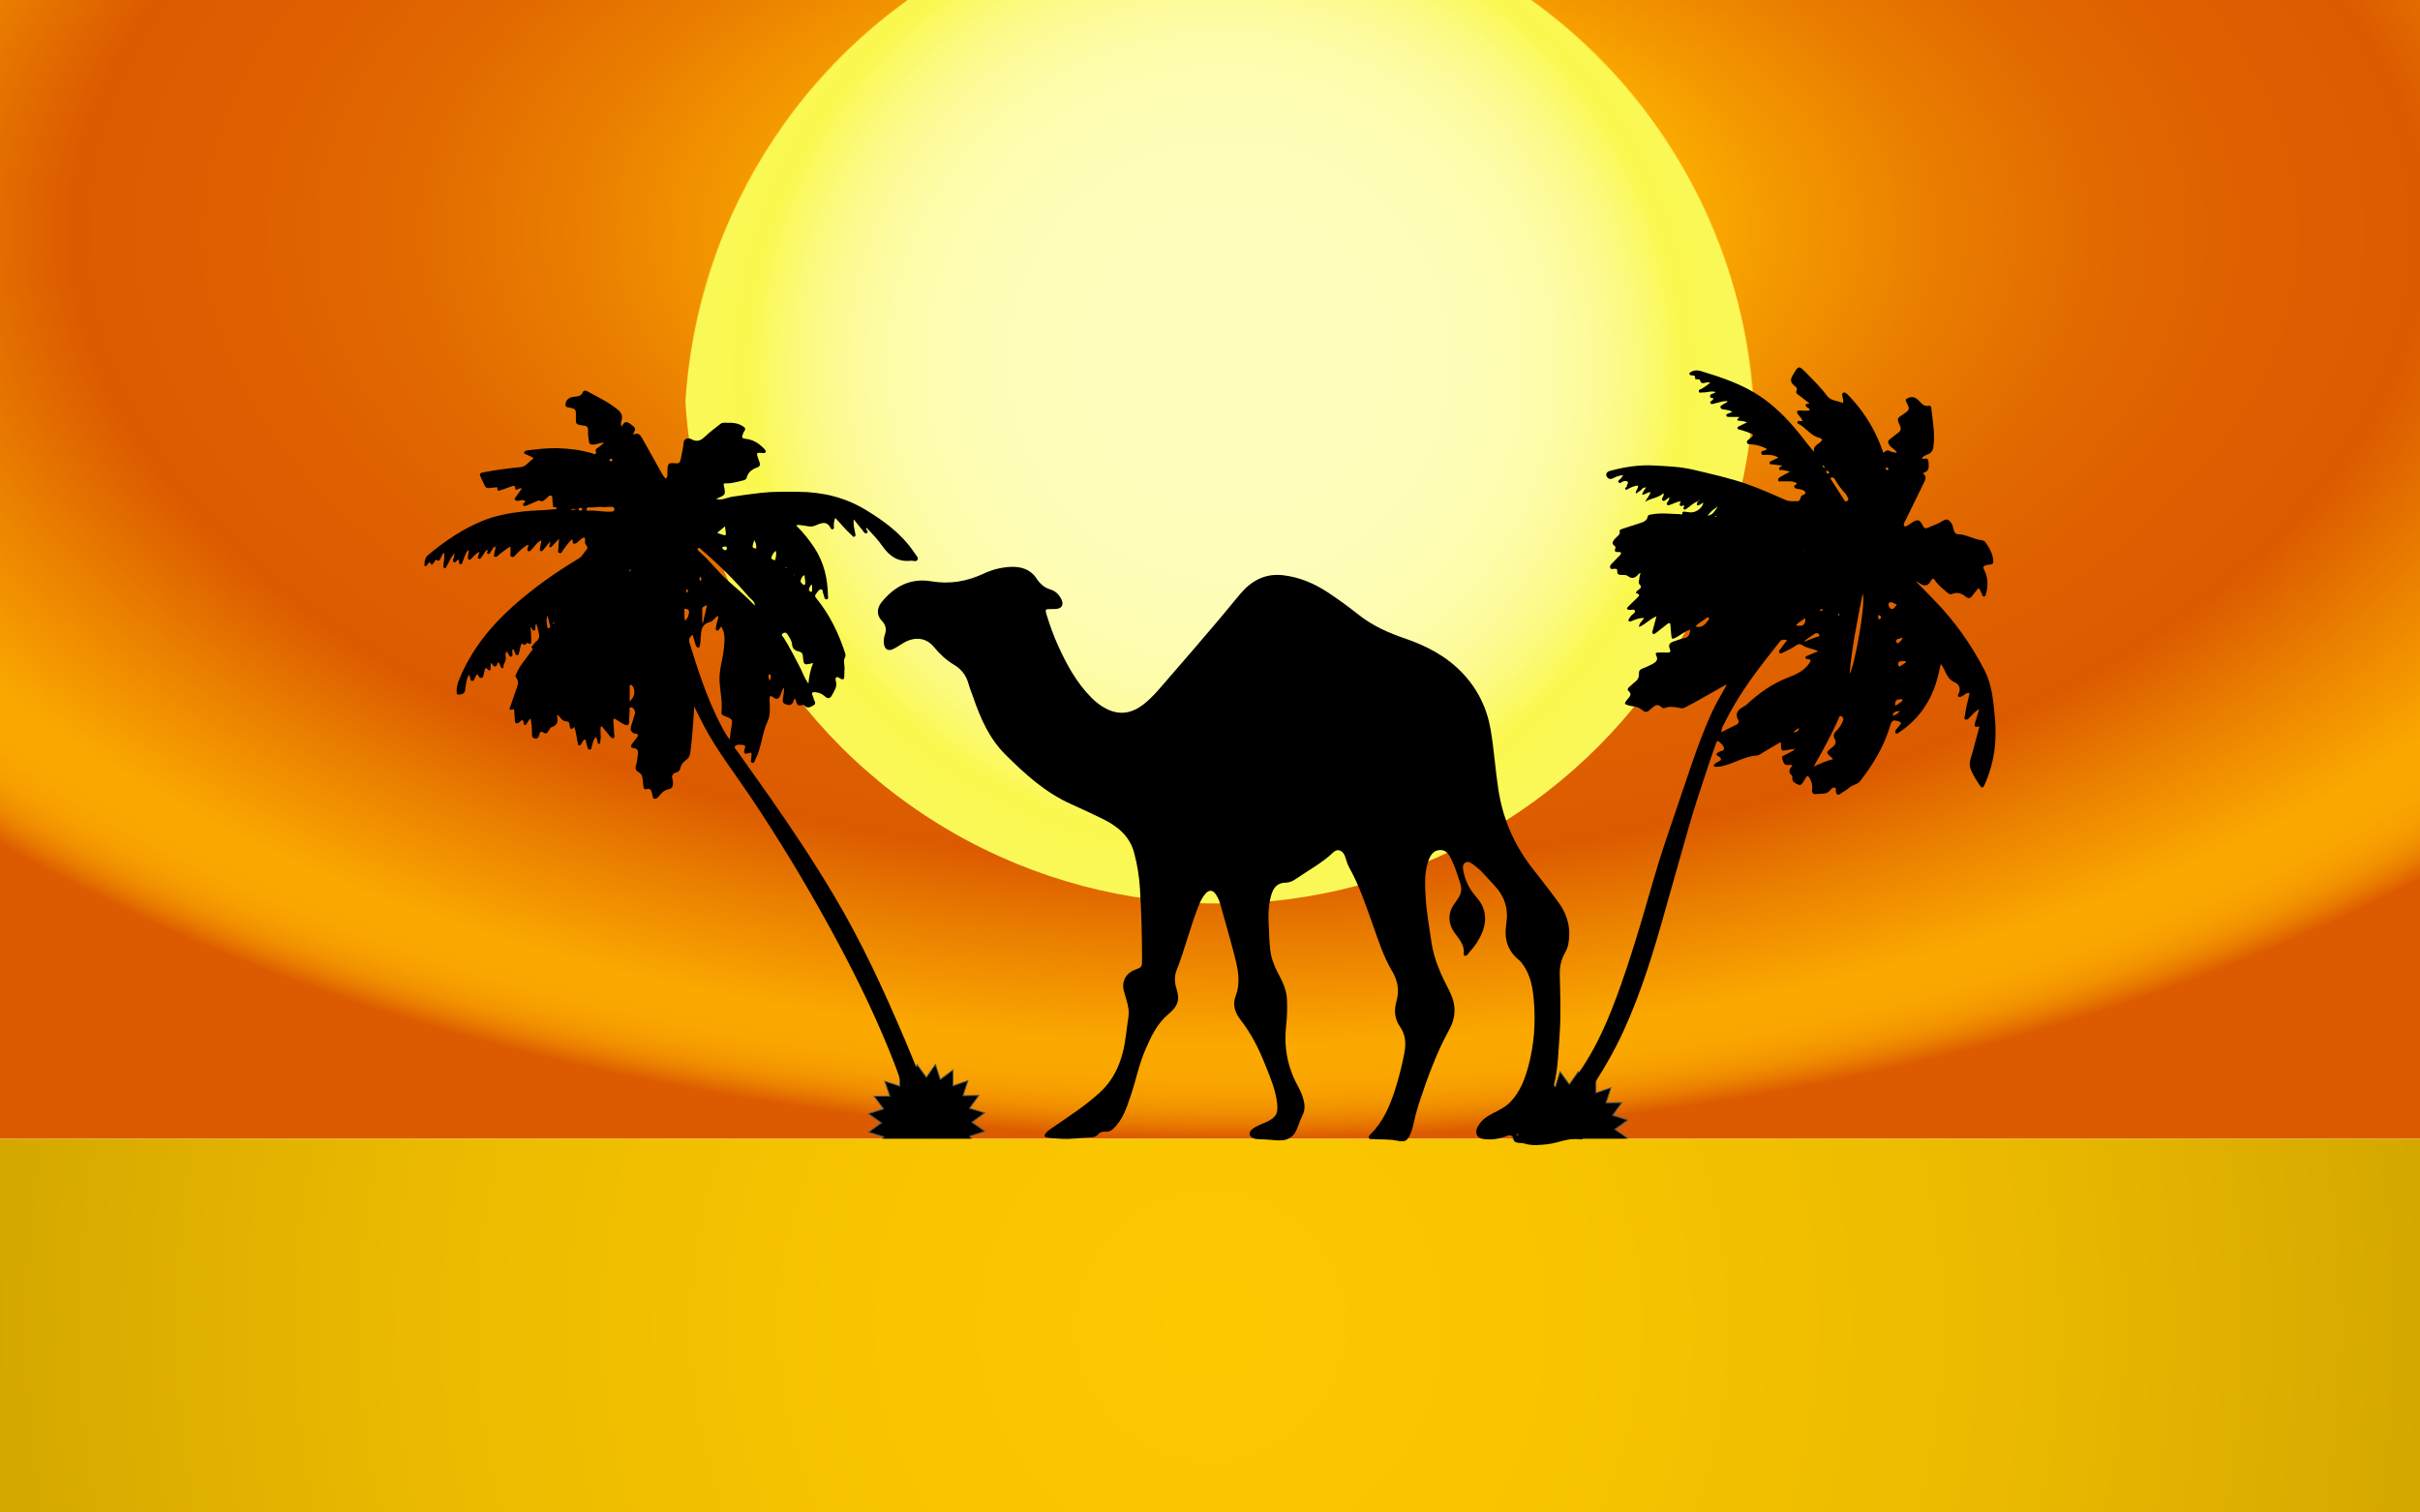
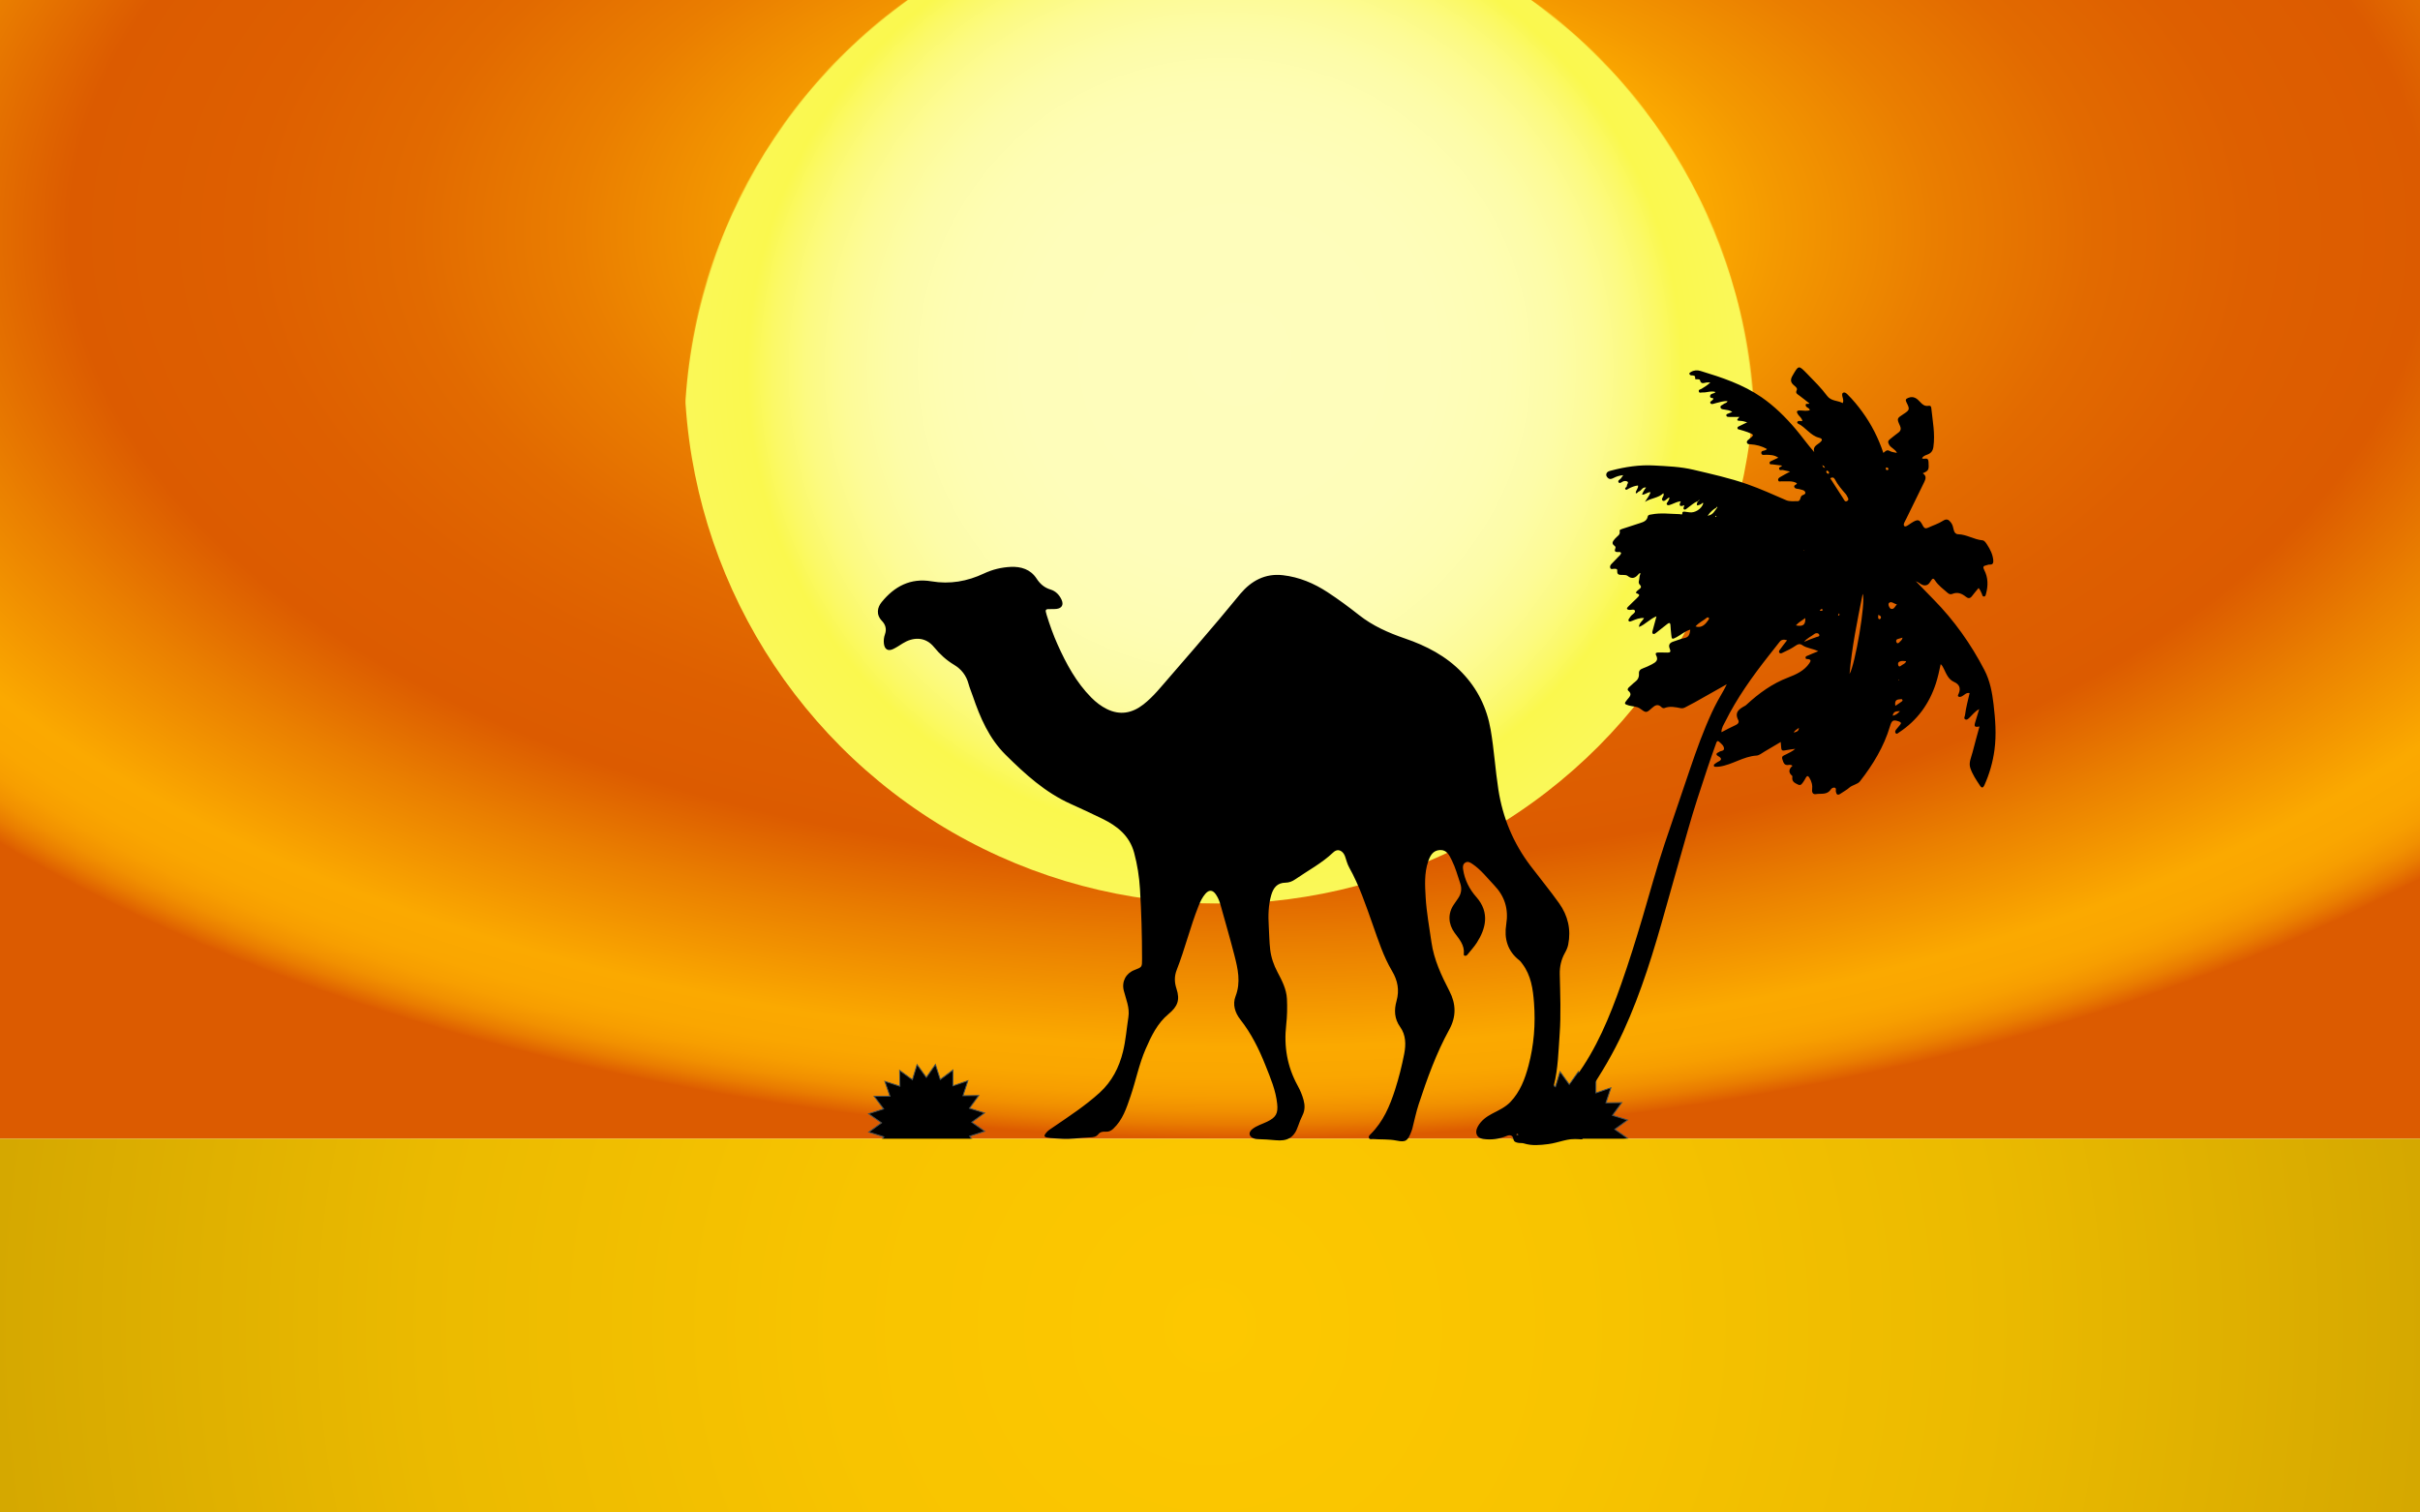
<svg xmlns="http://www.w3.org/2000/svg" enable-background="new 0 0 2560 1600" version="1.1" viewBox="0 0 2560 1600" xml:space="preserve">
  <radialGradient id="h" cx="1314" cy="248.3" r="1777" fx="1338" fy="234.88" gradientTransform="matrix(1 0 0 .538 0 114.71)" gradientUnits="userSpaceOnUse">
    <stop stop-color="#FBA900" offset=".262" />
    <stop stop-color="#F49900" offset=".309" />
    <stop stop-color="#EA7E00" offset=".404" />
    <stop stop-color="#E26A00" offset=".501" />
    <stop stop-color="#DE5F00" offset=".599" />
    <stop stop-color="#DC5B00" offset=".702" />
    <stop stop-color="#EA7F00" offset=".788" />
    <stop stop-color="#FBA900" offset=".9" />
    <stop stop-color="#FAA600" offset=".933" />
    <stop stop-color="#F79E00" offset=".953" />
    <stop stop-color="#F19000" offset=".97" />
    <stop stop-color="#E97C00" offset=".984" />
    <stop stop-color="#DF6200" offset=".997" />
    <stop stop-color="#DC5B00" offset="1" />
  </radialGradient>
  <defs>
    <filter id="i" x="724" y="-176" width="1132" height="1132" filterUnits="userSpaceOnUse">
      <feColorMatrix values="1 0 0 0 0  0 1 0 0 0  0 0 1 0 0  0 0 0 1 0" />
    </filter>
    <filter id="c" x="-.054" y="-.054" width="1.108" height="1.108" color-interpolation-filters="sRGB">
      <feGaussianBlur stdDeviation="25.47" />
    </filter>
    <filter id="b" x="-.384" y="-.384" width="1.768" height="1.768" color-interpolation-filters="sRGB">
      <feGaussianBlur stdDeviation="19.653" />
    </filter>
    <filter id="a" x="-.384" y="-.384" width="1.768" height="1.768" color-interpolation-filters="sRGB">
      <feGaussianBlur stdDeviation="19.653" />
    </filter>
  </defs>
  <mask id="g" x="724" y="-176" width="1132" height="1132" maskUnits="userSpaceOnUse">
    <g filter="url(#i)">
      <linearGradient id="f" x1="1290" x2="1290" y1="1026" y2="-106" gradientUnits="userSpaceOnUse">
        <stop offset="0" />
        <stop stop-color="#101010" offset=".038" />
        <stop stop-color="#4F4F4F" offset=".193" />
        <stop stop-color="#848484" offset=".348" />
        <stop stop-color="#B0B0B0" offset=".497" />
        <stop stop-color="#D3D3D3" offset=".639" />
        <stop stop-color="#EBEBEB" offset=".774" />
        <stop stop-color="#FAFAFA" offset=".898" />
        <stop stop-color="#fff" offset="1" />
      </linearGradient>
      <circle cx="1290" cy="460" r="566" fill="url(#f)" />
    </g>
  </mask>
  <radialGradient id="e" cx="1281" cy="395.33" r="558.05" fx="1314.5" fy="372.33" gradientUnits="userSpaceOnUse">
    <stop stop-color="#FEFDBC" offset="0" />
    <stop stop-color="#FEFDBA" offset=".391" />
    <stop stop-color="#FEFDB3" offset=".531" />
    <stop stop-color="#FDFCA8" offset=".631" />
    <stop stop-color="#FDFB97" offset=".713" />
    <stop stop-color="#FCFA81" offset=".782" />
    <stop stop-color="#FBF966" offset=".842" />
    <stop stop-color="#FAF84E" offset=".885" />
    <stop stop-color="#FAF858" offset="1" />
  </radialGradient>
  <radialGradient id="d" cx="1280" cy="1402.3" r="1302.4" gradientUnits="userSpaceOnUse">
    <stop stop-color="#FDC800" offset="0" />
    <stop stop-color="#F8C400" offset=".302" />
    <stop stop-color="#EBBA00" offset=".637" />
    <stop stop-color="#D5A800" offset=".988" />
    <stop stop-color="#D4A700" offset="1" />
  </radialGradient>
  <rect width="2560" height="1204.6" fill="url(#h)" />
  <path d="m1715.6 1166.4-9.848 13.518 15.985 4.921-13.544 9.813 13.682 9.62-15.913 5.148 10.04 13.377-16.725-0.022 5.415 15.824-15.9-5.189 0.26 16.723-13.518-9.848-4.921 15.985-9.813-13.544-9.62 13.682-5.148-15.913-13.377 10.04 0.022-16.725-15.824 5.415 5.189-15.9-16.723 0.26 9.848-13.518-15.985-4.921 13.544-9.813-13.682-9.62 15.913-5.148-10.04-13.377 16.725 0.022-5.415-15.824 15.9 5.189-0.26-16.723 13.518 9.848 4.921-15.985 9.813 13.544 9.62-13.682 5.148 15.913 13.377-10.04-0.022 16.725 15.824-5.415-5.189 15.9z" filter="url(#a)" stroke="#465053" stroke-linecap="square" />
  <circle cx="1290" cy="390" r="566" fill="url(#e)" filter="url(#c)" mask="url(#g)" />
  <path d="m1035.4 1158.9-9.848 13.518 15.985 4.921-13.544 9.813 13.682 9.62-15.913 5.148 10.04 13.377-16.725-0.022 5.415 15.824-15.9-5.189 0.26 16.723-13.518-9.848-4.921 15.985-9.813-13.544-9.62 13.682-5.148-15.913-13.377 10.04 0.022-16.725-15.824 5.415 5.189-15.9-16.723 0.26 9.848-13.518-15.985-4.921 13.544-9.813-13.682-9.62 15.913-5.148-10.04-13.377 16.725 0.022-5.415-15.824 15.9 5.189-0.26-16.723 13.518 9.848 4.921-15.985 9.813 13.544 9.62-13.682 5.148 15.913 13.377-10.04-0.022 16.725 15.824-5.415-5.189 15.9z" filter="url(#b)" stroke="#465053" stroke-linecap="square" />
  <rect y="1204.6" width="2560" height="395.4" fill="url(#d)" />
-   <path d="m2027 615.21c6.173 6.348 12.315 12.728 18.526 19.04 21.753 22.105 39.469 47.148 53.721 74.614 5.837 11.248 8.18 23.65 9.642 36.148 1.876 16.039 3.117 32.139 0.974 48.242-1.723 12.951-5.298 25.429-10.679 37.378-1.307 2.903-2.766 3.267-4.502 0.66-4.029-6.048-8.199-12.146-10.444-19.051-1.801-5.542 1.059-11.028 2.422-16.419 2.292-9.067 4.852-18.066 7.356-27.305-5.106 0.979-5.904 0.134-4.581-4.329 1.299-4.382 2.651-8.749 4.253-14.024-4.687 2.5-7.117 6.055-10.142 8.897-1.379 1.296-2.775 2.956-4.659 1.896-1.825-1.027-0.401-2.86-0.203-4.413 1.001-7.856 3.071-15.487 4.88-23.342-3.611-0.813-5.486 2.072-7.997 3.319-1.294 0.642-2.653 1.074-3.766 0.366-1.292-0.822-0.164-2.266 0.196-3.096 2.513-5.788 0.638-9.927-4.79-12.341-6.236-2.774-8.254-8.649-10.946-14.003-0.825-1.642-1.51-3.241-3.285-4.886-1.518 6.978-2.906 13.666-5.011 20.178-7.061 21.848-19.785 39.382-39.056 52.043-1.089 0.716-2.248 2.147-3.42 0.996-1.131-1.11-0.698-2.761 0.387-4.044 1.384-1.638 2.684-3.35 4.119-4.942 1.733-1.923 0.812-2.872-1.139-3.562-6.124-2.168-7.616-1.359-9.531 5.082-6.447 21.684-18.038 40.637-31.798 58.27-2.515 3.223-7.922 3.676-11.35 6.756-2.676 2.405-6.037 4.03-8.988 6.151-3.115 2.239-4.518 1.163-5.127-2.244-0.241-1.348 0.759-3.306-1.033-3.93-1.692-0.589-3.536 0.607-4.333 1.837-3.922 6.051-10.303 3.997-15.688 4.913-2.977 0.506-4.43-1.594-4.04-4.686 0.584-4.636-0.509-8.848-3.004-12.805-1.338-2.122-2.38-1.965-3.564-0.038-0.774 1.258-1.34 2.664-2.23 3.827-1.532 2-2.801 5.292-6.053 3.653-2.885-1.454-6.565-2.826-6.145-7.322 0.061-0.651 0.247-1.65-0.088-1.924-4.429-3.639-3.524-7.308 0.341-10.688-1.711-1.314-3.111-1.01-4.312-0.84-4.652 0.661-5.226-2.634-6.375-5.862-1.345-3.776 1.582-4.093 3.611-5.197 3.124-1.699 6.516-2.952 9.988-5.998-3.519 0.488-6.111 0.689-8.63 1.23-5.76 1.239-6.168 0.984-6.454-4.895-0.047-0.967-0.154-1.931-0.291-3.587-6.019 3.567-11.614 6.944-17.274 10.208-2.702 1.558-5.462 3.982-8.31 4.156-14.067 0.862-25.632 9.784-39.3 11.675-1.312 0.181-2.653 0.185-3.982 0.2-0.802 0.008-1.731 0.05-1.853-1.103-0.092-0.873 0.134-1.539 1.045-1.997 0.878-0.442 1.549-1.313 2.438-1.715 4.221-1.908 6.184-3.778 0.622-6.734-1.707-0.907-2.007-2.689 0.463-3.612 0.308-0.115 0.614-0.284 0.866-0.494 1.689-1.414 5.382-0.763 5.278-3.678-0.108-3.034-2.957-5.128-5.051-7.069-2.376-2.203-3.019 0.785-3.536 2.219-3.131 8.674-6.198 17.375-9.104 26.127-7.168 21.583-14.328 43.168-20.507 65.064-7.836 27.77-15.85 55.491-23.6 83.285-12.294 44.088-25.492 87.851-44.66 129.57-10.463 22.771-23.121 44.253-37.217 64.957-7.967 11.702-17.2 22.566-23.693 35.253-0.549 1.072-1.664 2.079-1.038 3.873 2.424-0.301 2.899-3.173 4.934-3.787 1.403-0.423 13.764 3.272 14.212 4.564 0.882 2.54 0.739 5.323 0.168 7.879-0.501 2.244-2.851 1.406-4.274 1.246-11.416-1.29-21.727 3.944-32.655 5.307-8.503 1.06-17.181 1.972-25.617-0.727-2-0.64-3.963-0.236-5.899-0.595-2.414-0.448-4.813-0.957-5.234-4.116-0.466-3.499-3.435-4.755-6.818-3.327-8.129 3.431-16.726 4.572-25.36 3.277-6.737-1.011-8.952-6.553-5.688-12.733 3.468-6.566 9.141-10.746 15.608-14.108 6.724-3.495 13.724-6.641 19.078-12.258 10.266-10.771 15.34-24.205 19.082-38.205 5.844-21.865 7.567-44.206 5.875-66.688-1.093-14.523-3.11-29.064-12.366-41.27-1-1.319-1.972-2.751-3.254-3.75-12.518-9.757-16.123-23.175-13.773-37.862 2.61-16.311-1.504-29.721-12.77-41.507-7.466-7.81-14.025-16.5-23.163-22.611-2.356-1.576-4.746-2.877-7.346-1.302-2.581 1.563-2.765 4.324-2.353 7.114 1.654 11.203 6.748 21.107 13.994 29.286 14.71 16.603 9.707 34.005 0.522 48.343-2.848 4.447-6.534 8.357-9.832 12.516-0.784 0.989-1.727 1.562-3.033 1.199-1.116-0.31-0.95-1.241-0.872-2.031 0.91-9.181-4.9-15.537-9.708-22.097-6.845-9.339-7.42-20.536-0.789-30.079 1.422-2.047 2.787-4.135 4.238-6.162 3.552-4.961 4.407-10.435 2.467-16.109-2.785-8.146-4.991-16.534-8.846-24.266-2.651-5.319-5.242-11.396-12.64-11.019-7.556 0.385-10.492 6.187-12.552 12.408-4.075 12.307-3.28 25.085-2.549 37.646 0.923 15.865 3.851 31.552 6.106 47.296 2.682 18.728 10.54 35.384 19.067 51.891 7.017 13.583 7.367 26.952-0.235 40.769-13.753 24.998-23.365 51.79-32.269 78.804-2.831 8.589-4.597 17.53-6.873 26.304-0.247 0.952-0.628 1.871-0.983 2.792-3.682 9.56-5.686 11.494-15.411 9.49-8.459-1.743-16.833-0.992-25.221-1.656-1.371-0.108-3.229 0.76-4.054-0.952-0.883-1.831 0.503-3.115 1.698-4.298 13.237-13.106 20.274-29.66 25.815-46.958 3.991-12.462 7.197-25.163 9.696-38.01 1.921-9.875 1.743-19.916-4.251-28.295-6.292-8.795-6.552-18.016-3.901-27.504 3.221-11.526 1.294-21.613-4.765-31.823-9.155-15.429-14.572-32.56-20.541-49.397-7.251-20.455-14.124-41.055-24.795-60.12-1.998-3.569-2.971-7.722-4.333-11.634-1.812-5.206-7.067-9.424-12.611-4.152-11.998 11.409-26.655 19.098-40.151 28.417-3.157 2.18-6.449 3.464-10.171 3.509-8.832 0.108-12.919 5.369-15.163 13.153-3.095 10.742-3.321 21.765-2.633 32.688 0.521 8.281 0.518 16.595 1.519 24.888 1.038 8.595 3.773 16.408 7.746 23.902 4.746 8.953 9.484 18.032 9.978 28.295 0.439 9.114 0.252 18.361-0.775 27.423-2.585 22.806 1.032 44.248 12.145 64.403 2.636 4.781 4.779 9.816 6.21 15.12 1.464 5.426 1.587 10.693-0.974 15.94-1.881 3.855-3.53 7.857-4.896 11.924-4.21 12.54-11.9 15.844-23.565 14.731-6.285-0.6-12.534-1.026-18.829-1.173-1.472-0.034-3.02-0.231-4.386-0.744-5.368-2.016-5.98-6.447-1.369-10.016 4.637-3.588 10.314-5.181 15.505-7.695 9.292-4.5 11.653-8.664 10.627-18.777-1.461-14.396-7.112-27.474-12.357-40.685-6.852-17.258-14.975-33.764-26.573-48.508-5.585-7.101-8.539-15.87-5.091-24.798 5.713-14.792 2.391-29.086-1.265-43.348-4.59-17.906-9.787-35.656-14.741-53.469-1.073-3.858-2.594-7.542-4.864-10.857-3.303-4.822-7.162-5.142-10.998-0.75-3.309 3.788-5.446 8.327-7.295 12.962-8.825 22.127-14.35 45.385-23.06 67.542-2.7 6.868-2.527 13.19-0.253 20.155 3.852 11.8 1.164 18.677-8.444 26.636-11.875 9.836-18.281 23.347-24.259 37.1-7.011 16.132-10.308 33.447-15.984 50.001-4.238 12.363-8.195 24.882-18.194 34.234-2.346 2.195-4.776 3.408-8.007 3.155-2.892-0.227-5.879 0.236-7.723 2.543-2.515 3.145-5.62 3.342-9.241 3.469-9.936 0.348-19.817 2.161-29.792 1.461-5.088-0.357-10.185-0.389-15.278-1.314-4.105-0.746-2.665-2.681-1.525-4.323 2.104-3.032 5.392-4.83 8.387-6.882 16.742-11.473 33.78-22.575 48.824-36.295 12.893-11.758 20.536-26.665 24.64-43.486 2.919-11.968 3.812-24.248 5.687-36.376 1.56-10.092-2.567-18.836-4.878-28.064-2.387-9.527 2.208-18.312 11.306-21.766 8.132-3.087 8.032-3.087 8.029-11.818-0.008-24.658-0.713-49.3-2.201-73.905-0.781-12.908-2.785-25.681-6.154-38.235-4.877-18.174-18.003-28.49-33.898-36.197-11.022-5.344-22.113-10.558-33.288-15.575-26.923-12.087-48.254-31.563-68.84-51.981-17.448-17.306-26.883-39.198-34.645-61.979-1.491-4.376-3.372-8.641-4.565-13.093-2.371-8.844-7.601-15.494-15.273-20.087-8.277-4.956-15.204-11.356-21.219-18.738-9.559-11.731-22.825-10.352-33.041-3.966-3.364 2.103-6.673 4.362-10.245 6.048-5.398 2.549-9.01 0.277-9.729-5.732-0.402-3.354-0.015-6.731 1.097-9.815 2.004-5.555 0.617-10.286-3.164-14.221-6.596-6.866-4.718-14.466-0.366-19.835 13.573-16.745 30.583-25.817 52.729-22.066 19.489 3.301 37.872 0.06 55.605-8.309 8.927-4.213 18.57-6.522 28.31-6.964 10.824-0.491 20.885 2.542 27.28 12.334 3.697 5.66 8.159 9.633 14.853 11.649 5.343 1.609 9.355 5.688 11.676 10.956 2.305 5.232 0.159 8.875-5.487 9.516-1.812 0.206-3.657 0.222-5.483 0.184-6.409-0.134-6.761 0.171-4.858 6.317 3.29 10.626 7.009 21.103 11.575 31.262 9.174 20.411 19.708 39.959 35.662 56.051 4.836 4.878 10.237 9.059 16.398 12.107 13.88 6.866 26.728 4.438 38.608-4.8 10.867-8.45 19.252-19.34 28.241-29.577 17.565-20.005 34.769-40.328 52.029-60.599 7.547-8.863 14.791-17.985 22.306-26.876 11.764-13.919 26.363-21.836 45.038-19.725 17.295 1.955 32.952 8.586 47.447 18.089 11.403 7.476 22.366 15.581 33.053 24.016 14.561 11.492 31.136 18.83 48.472 24.76 22.752 7.783 43.665 18.579 60.565 36.185 16.336 17.018 26.25 37.162 30.266 60.371 3.626 20.953 4.888 42.202 8.132 63.193 4.597 29.747 15.784 56.791 34.009 80.814 10.033 13.225 20.623 26.046 30.249 39.556 9.3 13.053 12.862 27.798 9.637 43.828-0.63 3.133-1.937 5.988-3.476 8.733-3.915 6.982-5.595 14.466-5.432 22.44 0.434 21.316 1.391 42.64-0.152 63.944-1.292 17.837-1.612 35.804-5.989 53.285-2.239 8.942-8.879 15.886-11.575 24.653-0.481 1.564-1.689 2.914-1.39 4.712-0.056 0.058-0.112 0.111-0.169 0.164 0.071-0.088 0.142-0.176 0.213-0.264 14.318-10.425 25.633-23.708 36.068-37.839 21.977-29.762 35.784-63.507 47.968-98.065 8.181-23.205 15.49-46.69 22.505-70.261 7.757-26.064 14.79-52.347 23.45-78.138 8.852-26.364 17.869-52.672 26.813-79.004 6.902-20.32 14.151-40.502 23.168-60.011 3.682-7.966 7.905-15.622 12.35-23.173 1.042-1.77 1.888-3.657 3.405-6.628-12.087 6.824-22.973 13.002-33.894 19.117-3.302 1.849-6.735 3.464-10.045 5.301-1.541 0.856-3.166 1.19-4.788 0.875-5.766-1.12-11.478-2.433-17.287-0.074-0.722 0.293-2.162-0.123-2.746-0.721-3.997-4.088-6.995-2.474-10.67 0.87-5.653 5.145-5.989 4.985-12.129 0.489-3.591-2.63-7.867-2.204-11.782-3.334-5.307-1.533-5.455-2.035-1.923-6.334 2.365-2.88 5.76-5.572 1.006-9.433-1.131-0.918-0.395-2.664 1.045-3.789 2.094-1.634 3.831-3.74 5.979-5.285 3.131-2.253 4.597-5.128 4.337-8.926-0.218-3.187 1.456-4.618 4.346-5.644 3.246-1.153 6.386-2.654 9.482-4.273 4.206-2.198 7.019-4.366 4.334-9.529-1.169-2.248 0.194-2.942 2.298-2.904 3.165 0.058 6.337-0.065 9.495 0.1 3.085 0.16 3.985-0.994 2.731-3.809-1.98-4.447-0.045-6.755 4.198-8.011 3.8-1.125 7.461-2.856 11.322-3.602 4.92-0.95 5.508-4.341 6.084-8.895-5.729 1.694-9.726 5.456-14.381 7.929-4.967 2.639-5.273 2.599-5.758-2.941-0.275-3.144-0.703-6.282-0.812-9.431-0.111-3.189-1.591-2.838-3.394-1.457-3.959 3.032-7.828 6.182-11.747 9.267-0.915 0.721-2.059 1.656-3.11 1.159-1.504-0.712-0.894-2.379-0.6-3.554 1.197-4.768 2.56-9.495 4.084-15.042-7.17 2.821-11.683 8.553-18.527 11.29 0.04-4.28 3.641-6.08 5.349-9.472-4.824-0.328-8.642 1.412-12.527 2.947-1.172 0.463-2.758 1.356-3.685 0.177-0.951-1.209 0.423-2.417 1.083-3.522 0.255-0.426 0.579-0.811 0.846-1.23 1.414-2.221 5.304-3.718 4.672-5.952-0.703-2.489-4.419-0.51-6.719-1.125-3.258-0.87-1.095-2.641-0.264-3.523 2.849-3.026 5.989-5.773 8.94-8.706 3.525-3.504 3.463-3.696-1.006-5.688 0.491-1.717 1.904-2.607 3.203-3.604 1.845-1.415 3.365-2.641 0.894-5.106-2.16-2.155-0.285-5.016-0.281-7.55 0.002-1.409 0.674-2.817 1.138-4.581-0.811 0.2-1.383 0.162-1.586 0.418-3.397 4.287-7.01 6.641-12.214 2.384-1.115-0.912-3.16-0.862-4.79-0.932-3.132-0.135-6.487 0.603-6.055-4.593 0.181-2.175-2.149-1.941-3.842-1.851-1.24 0.066-2.837 0.811-3.515-0.866-0.615-1.522 0.056-3.015 1.094-4.144 2.359-2.565 4.854-5.005 7.265-7.524 1.232-1.287 2.792-2.363 3.105-4.372-0.992-1.365-2.444-0.839-3.654-0.841-2.364-0.005-3.571-0.776-2.681-3.279 0.408-1.149 0.846-2.204-0.415-3.096-4.271-3.022-1.678-5.315 0.55-8.08 1.887-2.34 5.705-3.639 4.63-7.977-0.282-1.139 1.709-1.752 2.994-2.169 6.295-2.039 12.568-4.147 18.875-6.149 3.576-1.136 6.93-2.418 7.803-6.684 0.436-2.133 2.172-2.013 3.841-2.349 10.036-2.027 20.097-0.517 30.145-0.345 1.19 0.02 2.596 1.327 2.702-1.203 0.069-1.655 1.52-1.49 2.666-1.381 1.608 0.153 3.209 0.4 4.806 0.649 5.792 0.903 12.881-3.606 14.597-9.342 0.06-0.201-0.325-0.536-0.502-0.81 0.481-0.007 0.961-0.013 1.441-0.018-0.473-0.004-0.946-0.008-1.419-0.013-1.545 1.783-3.646 2.448-5.792 2.937-1.414-1.677 0.574-3.013 0.362-4.553 0.717 0.061 1.058-0.258 0.999-0.985 0.364-0.108 1.219 0.107 0.477-0.727-0.121 0.281-0.241 0.561-0.362 0.842-0.721-0.073-1.052 0.258-1.008 0.976-4.101 1.424-7.089 4.551-10.554 6.943-1.22 0.842-2.535 2.441-3.838 1.708-1.669-0.939 0.111-2.622 0.192-4.483-4.314 1.802-6.355 0.962-3.7-4.14-3.962 0.303-6.774 2.13-9.804 3.202-1.592 0.563-3.55 1.527-4.615 0.561-1.504-1.366 0.552-2.799 1.149-4.181 0.444-1.027 0.934-2.034 1.414-3.073-0.476-0.156-0.858-0.412-1.015-0.313-2.041 1.291-4.396 4.34-6.18 3.191-2.509-1.616 1.003-4.221 0.941-6.557-0.013-0.468-0.272-0.93-0.422-1.387 0.099 0.058 0.203 0.107 0.307 0.156-0.084 0.024-0.168 0.048-0.252 0.071 0.038-0.102 0.077-0.204 0.115-0.306-5.414 5.378-13.471 5.12-19.553 9.316 1.949-3.457 4.61-6.311 5.913-10.215-3.312-0.568-5.459 2.81-9.015 2.468 1.062-2.958 2.511-5.357 4.335-7.554-0.026-0.078-0.046-0.158-0.067-0.237-0.009 0.114-0.019 0.227-0.029 0.341-3.831-0.921-4.864 3.331-7.755 4.224-1.008 0.312-1.314 1.966-3.046 1.854-0.552-3.063 2.984-5.016 2.283-8.287-3.592 0.367-6.868 1.726-10.024 3.379-1.017 0.533-2.069 1.719-3.078 0.833-1.311-1.151 0.034-1.913 0.907-2.681 0.314-0.276 0.421-0.907 0.436-1.381 0.045-1.457 1.995-3.022 0.764-4.082-1.338-1.152-3.704-0.976-5.224-0.136-1.511 0.836-3.255 2.262-4.279 0.759-1.336-1.959 1.352-2.804 2.383-4.096 0.808-1.013 1.506-2.115 2.486-3.511-3.909 0.359-7.079 1.347-10.196 2.958-1.772 0.916-4.069 1.884-6.061-0.061-1.262-1.232-2.172-2.678-1.54-4.454 0.829-2.327 2.91-2.731 5.107-3.316 14.858-3.957 29.993-6.218 45.307-5.368 13.935 0.773 27.857 1.236 41.702 4.523 19.153 4.548 38.359 8.755 56.954 15.28 13.945 4.893 27.402 11.018 40.96 16.873 4.043 1.746 8.174 0.912 12.274 1.067 1.851 0.07 2.519-1.636 2.919-2.984 0.486-1.639 0.916-2.972 2.768-3.545 1.258-0.39 2.796-1.265 2.438-2.716-0.339-1.373-1.702-2.346-3.307-2.668-1.273-0.255-2.498-0.783-3.777-0.975-1.786-0.268-3.9-0.18-4.597-2.154-0.771-2.185 2.479-1.868 2.756-3.938-5.013-2.997-10.694-1.638-16.136-2.022-1.27-0.09-3.232 0.986-3.662-1.264-0.344-1.801 1.283-2.683 2.465-3.414 2.919-1.805 5.998-3.351 10.129-5.612-3.293-0.711-5.486-1.152-7.662-1.666-1.321-0.312-3.242 0.916-3.889-1.057-0.785-2.394 2.37-1.783 2.977-3.63-3.498-0.438-6.953-0.849-10.4-1.317-1.012-0.138-2.474 0.557-2.683-1.321-0.179-1.606 1.132-1.879 2.112-2.368 2.169-1.081 4.387-2.064 7.107-3.331-4.264-3.006-8.419-2.914-12.601-3.093-1.899-0.081-5.095 1.143-5.41-1.867-0.284-2.71 3.036-2.212 4.759-3.144 0.273-0.148 0.491-0.395 1.255-1.026-5.579-3.254-11.439-4.646-17.486-5.069-1.624-0.114-3.048 0.099-3.654-1.538-0.646-1.747 0.794-2.745 1.951-3.674 5.903-4.743 5.94-4.803-1.223-7.601-2.888-1.128-5.929-1.863-8.897-2.788-0.737-0.23-1.693-0.096-1.887-1.235-0.214-1.26 0.519-1.703 1.504-2.16 2.817-1.306 5.59-2.707 8.756-4.254-2.854-0.925-5.343-1.524-8.084-1.602-4.163-0.117-2.045-1.957-0.085-4.077-3.96 0-7.345 0.042-10.729-0.022-1.276-0.024-2.952 0.146-3.178-1.617-0.192-1.497 1.422-1.594 2.394-2.074 1.161-0.573 2.39-1.008 3.883-1.623-2.711-1.843-5.625-1.998-8.418-2.514-1.598-0.295-3.554-0.226-3.997-2.183-0.501-2.215 1.877-2.306 2.957-3.392 1.283-1.29 3.587-1.012 4.468-3.196-4.322-0.491-8.174 1.076-12.1 1.932-2.079 0.454-4.816 1.961-5.962 0.204-1.367-2.096 2.567-2.466 3.143-4.96-0.926-0.887-3.881-0.227-3.549-2.679 0.43-3.177 4.146-2.033 5.781-4.227-4.81-1.571-9.378 0.749-13.973 0.452-1.288-0.083-3.307 1.048-3.745-1.149-0.404-2.027 1.772-2.005 2.913-2.717 3.157-1.968 6.373-3.842 9.279-6.713-1.327 0-2.672-0.14-3.977 0.029-2.733 0.354-5.814 2.25-6.952-2.391-0.297-1.214-1.954-0.95-3.113-1.015-0.765-0.043-2.185 0.183-2.055-0.734 0.516-3.662-1.843-3.249-4.117-3.374-0.676-0.037-1.635-0.741-1.891-1.371-0.488-1.201 0.701-1.685 1.527-2.194 3.179-1.959 6.784-2.154 10.094-1.149 22.599 6.861 45.014 14.273 64.69 27.869 13.638 9.423 25.305 20.979 36.032 33.622 6.676 7.869 12.576 16.334 19.695 24.4-1.867-5.942 2.869-7.489 5.982-10.122 2.599-2.198 3.298-4.034-0.977-5.109-9.124-2.294-13.981-11-22.076-14.871-0.93-0.445-1.164-1.293-0.734-2.058 0.25-0.445 1.06-0.759 1.639-0.794 1.129-0.07 2.273 0.097 3.542 0.174-0.301-3.419-3.246-4.923-4.735-7.359-1.548-2.532-1.415-3.889 2.061-3.932 3.539-0.044 7.121 0.924 10.578-0.293-0.213-2.906-4.934-2.627-4.316-5.874 0.316-1.658 2.399-0.085 3.9-1.287-3.667-2.879-7.175-5.775-10.842-8.456-2.038-1.49-4.199-2.26-2.496-5.749 0.94-1.926-1.713-3.818-3.232-5.136-3.488-3.025-3.642-5.899-1.362-9.855 6.627-11.501 6.426-11.512 15.721-1.98 7.285 7.471 14.725 14.82 20.962 23.194 4.306 5.782 11.186 4.701 16.529 7.645 1.033-2.41 0.325-4.26-0.161-6.213-0.38-1.53-1.038-3.719 0.42-4.65 1.728-1.104 3.364 0.309 4.756 1.671 5.809 5.681 10.904 11.935 15.695 18.498 9.635 13.199 16.921 27.57 22.24 43.389 2.069-1.55 3.596-3.873 6.728-2.034 2.129 1.25 4.928 1.359 7.622 2.026-1.756-4.087-6.253-5.082-8.274-8.707-1.45-2.599-1.329-4.134 0.959-5.845 2.907-2.174 5.609-4.631 8.576-6.713 2.942-2.065 3.384-4.293 1.913-7.566-3.415-7.601-3.289-7.657 3.844-12.29 6.557-4.259 6.824-5.026 3.073-12.384-1.326-2.601-0.778-3.622 1.901-4.718 5.637-2.306 9.316 0.742 12.557 4.352 2.51 2.796 4.978 4.738 8.922 4.054 1.71-0.296 2.686 0.287 2.895 2.335 1.392 13.656 4.195 27.199 2.238 41.08-0.618 4.385-2.608 6.822-6.609 8.257-2.077 0.745-4.283 1.631-5.47 3.738 1.95 2.005 6.545-2.116 6.909 3.79 0.512 8.318 0.423 9.375-6.121 12.18 4.023 2.504 3.346 5.704 1.652 9.139-6.438 13.051-12.866 26.108-19.193 39.213-1.177 2.437-3.619 5.859-1.913 7.521 1.362 1.328 4.691-1.525 6.989-3.022 7.85-5.111 9.16-3.903 12.668 2.755 1.356 2.573 2.845 3.19 5.468 1.955 5.207-2.45 10.863-4.16 15.637-7.252 4.221-2.734 6.279-1.147 8.628 1.925 1.779 2.327 2.258 5.155 2.899 7.855 0.622 2.619 2.128 4.33 4.573 4.387 9.075 0.215 16.803 5.628 25.746 6.419 2.247 0.199 3.75 2.752 4.984 4.653 3.244 4.997 5.927 10.287 6.481 16.385 0.263 2.894-0.43 4.916-3.929 4.633-1.165-0.094-2.237 0.53-3.303 0.728-3.514 0.653-3.958 1.906-2.299 5.089 4.172 8.005 4.158 16.48 1.854 25.043-0.334 1.242-0.467 2.877-2.146 2.931-1.75 0.057-1.837-1.756-2.271-2.879-0.829-2.146-1.835-4.119-3.431-6.109-2.513 3.053-4.903 5.742-7.043 8.619-1.939 2.606-4.052 2.547-6.29 0.735-4.342-3.516-8.929-5.481-14.515-3.1-1.901 0.81-3.455 0.161-4.984-1.175-4.717-4.122-9.835-7.819-13.331-13.181-0.838-1.285-1.867-2.729-3.398-0.769-1.983 2.538-3.082 5.991-7.191 6.079-3.492 0.074-5.609-2.665-8.467-3.865-0.279-0.117-0.649-0.017-0.976-0.02-0.083-0.313 0.191-1.06-0.608-0.502 0.242 0.129 0.483 0.258 0.725 0.387zm-117.11-34.508c-0.549 0.337-1.099 0.674-1.634 1.012 0.046 0.311 0.091 0.622 0.137 0.932 0.144-0.072 0.287-0.144 0.431-0.215-0.205-0.236-0.41-0.473-0.616-0.709-0.132-1.298 0.4-1.56 1.474-0.932 0.112 0.052 0.223 0.105 0.335 0.157-0.093 0.023-0.185 0.047-0.278 0.07 0.051-0.105 0.101-0.209 0.151-0.314zm-93.396-44.9c-0.255 0.399-0.51 0.798-0.765 1.197-3.479 1.891-6.343 4.406-9.335 8.612 5.918-1.019 7.384-5.137 9.804-8.17 0.714-0.431 0.693-0.955 0.197-1.533l0.324 0.065s-0.225-0.171-0.225-0.171zm128.94 112.91c0.068 0.936-1.544 1.333-0.786 2.447 0.061 0.09 0.672-0.038 0.874-0.228 0.791-0.744 0.255-1.477-0.115-2.197 0.009-0.007 0.018-0.015 0.027-0.022zm-17.533-156.35c-0.197-0.17 0.256-1.017-0.562-0.54 0.229 0.14 0.458 0.279 0.686 0.419 0.018 1.363 0.451 2.392 2.559 2.662-0.852-1.316-1.111-2.52-2.683-2.542zm-4.444 196.55c-6.007-2.998-12.096-3.078-16.898-6.425-2.448-1.706-4.514-1.183-6.728 0.351-4.33 2.999-9.008 5.381-13.812 7.522-1.191 0.531-2.475 1.492-3.623 0.186-1.169-1.33 0.083-2.655 0.722-3.58 2.209-3.199 4.694-6.207 7.339-9.631-3.408-1.071-5.891-0.924-7.931 1.708-3.729 4.81-7.538 9.557-11.3 14.341-17.383 22.103-33.742 44.888-46.277 70.179-1.626 3.28-3.967 6.408-3.895 11.017 5.372-2.737 10.201-5.438 15.239-7.664 2.588-1.143 3.541-3.206 2.562-5.089-4.465-8.592 1.196-11.969 7.332-15.286 0.572-0.309 1.062-0.79 1.548-1.237 12.971-11.951 26.956-22.112 43.707-28.519 8.424-3.222 17.08-7.063 22.617-15.186 1.788-2.623 1.811-3.892-1.528-4.382-1.04-0.153-2.475 0.391-2.529-1.507-0.047-1.656 1.443-1.745 2.348-2.159 3.386-1.551 6.868-2.892 11.106-4.638zm-4.84 122.03c7.301-3.365 13.687-6.132 20.62-7.913-0.51-0.538-0.805-0.918-1.166-1.219-6.734-5.609-6.849-5.752 0.071-11.147 3.289-2.564 4.75-5.104 2.651-9.063-1.829-3.452-0.821-6.23 2.043-8.787 3.252-2.903 5.285-6.713 6.871-10.755 0.87-2.216-0.272-3.759-2.038-4.434-2.07-0.791-2.14 1.528-2.743 2.643-1.093 2.018-1.833 4.224-2.808 6.31-6.915 14.801-14.874 29.055-23.502 44.365zm37.935-97.99c5.767-9.195 17.498-76.686 13.888-84.72-5.794 28.836-11.456 56.698-13.888 84.72zm-20.472-207.09c4.576 7.11 9.137 14.186 13.684 21.272 1.033 1.61 1.861 4.283 4.266 2.838 2.633-1.582 0.431-3.734-0.385-5.565-0.265-0.594-0.605-1.186-1.03-1.674-4.277-4.904-8.548-9.807-11.561-15.647-0.999-1.935-2.483-2.565-4.974-1.224zm-142.5 156.84c7.057 2.253 11.001-3.076 13.776-7.061 0.481-0.69 0.915-1.537 0.2-2.195-0.359-0.33-1.429-0.456-1.743-0.18-3.71 3.266-8.553 5.115-12.233 9.436zm114.86 16.298c4.341-1.871 8.673-3.641 13.131-5.104 1.105-0.363 3.644-0.539 2.906-2.441-0.763-1.967-3.478-2.033-4.802-1.006-3.7 2.868-8.202 4.667-11.236 8.55zm1.246-25.187c-3.639 2.832-7.249 4.548-9.876 7.779 7.486 1.481 10.359-0.556 9.876-7.779zm96.943-14.563c-3.09-0.288-5.937-3.843-8.437-1.318-1.271 1.284 0.436 5.442 1.967 6.018 3.288 1.237 4.571-2.5 6.47-4.7zm9.769 60.158c-2.492-0.172-4.543-0.524-6.656 0.315-2.076 0.824-2.149 2.434-1.661 3.986 0.808 2.568 2.809 0.666 3.429 0.16 1.568-1.278 4.042-1.595 4.888-4.46zm-11.407 47.279c2.345-1.568 4.284-2.752 6.079-4.123 0.675-0.516 1.973-1.07 1.404-2.234-0.625-1.275-1.728-0.618-2.893-0.568-4.259 0.181-5.322 2.378-4.59 6.925zm7.583-72.162c-1.791 0.518-3.454 0.949-5.084 1.483-1.919 0.628-1.955 2.293-1.228 3.564 0.941 1.645 2.255 0.715 3.171-0.308 1.169-1.305 2.868-2.253 3.141-4.739zm-10.386 82.652c3.327-0.759 5.352-2.344 7.711-4.926-3.965 0.19-7.033 0.22-7.711 4.926zm-15.391-106.72c0.529 1.583-0.975 3.727 1.278 4.578 0.343 0.13 1.329-0.522 1.491-0.993 0.757-2.203-0.908-2.939-2.769-3.585zm-89.273 124.5c2.775-0.775 5.301-1.092 5.416-5.013-2.034 1.788-4.239 2.358-5.416 5.013zm98.865-277.68c0.488-0.204 1.322-0.137 1.282-1.021-0.051-1.136-0.915-1.635-1.871-1.769-0.978-0.138-0.785 0.774-0.815 1.318-0.049 0.884 0.293 1.534 1.404 1.472zm-64.052 0.529c-0.992 1.606-0.054 2.551 1.157 3.229 0.555 0.311 1.416 0.117 1.368-0.789-0.081-1.523-1.122-2.191-2.525-2.44zm-7.334 148.21c0.936 0.078 1.457 0.261 1.875 0.127 0.849-0.272 2.17-0.75 0.714-1.715-0.824-0.547-1.799 0.343-2.59 1.588zm-318.18 554.38c-1.249-0.679-1.675-1.099-1.976-1.023-0.327 0.083-0.538 0.625-0.8 0.967 0.342 0.257 0.67 0.696 1.029 0.724 0.411 0.032 0.851-0.302 1.746-0.668zm402.11-480.94c-0.06-0.263-0.12-0.526-0.18-0.79-0.179 0.168-0.39 0.315-0.524 0.514-0.061 0.091 0.032 0.284 0.055 0.431 0.216-0.051 0.431-0.102 0.648-0.155zm-193.46-173.85c-0.277 0.197-0.621 0.332-0.762 0.581-0.087 0.154 0.133 0.482 0.215 0.733 0.266-0.125 0.696-0.196 0.759-0.388 0.083-0.252-0.123-0.598-0.211-0.926z" />
-   <path d="m481.4 585.27c-4.628 3.212-5.703 8.762-8.633 13.09-0.683 1.01-0.758 3.035-2.534 2.559-2.003-0.537-1.178-2.571-1.022-3.798 0.503-3.962 1.167-7.889 0.524-12.194-2.302 0.882-2.105 3.286-3.181 4.756-1.248 1.706-1.223 4.836-4.761 2.756-1.524-0.896-1.544 1.183-2.268 1.861-1.387 1.298-2.139 5.479-4.593 0.772-0.346-0.663-0.71-0.53-2.886 2.239-0.625 0.795-1.066 1.885-2.224 1.54-1.285-0.383-0.763-1.673-0.754-2.557 0.039-3.607 1.028-6.826 3.944-9.26 17.631-14.71 36.533-27.58 57.837-36.206 13.184-5.339 27.279-7.962 41.513-9.644 11.214-1.325 22.506-1.175 33.707-2.458 0.955-0.109 2.288 0.416 2.512-0.741 0.383-1.971-1.088-1.349-2.24-1.288-1.474 0.078-1.266-1.265-1.395-2.165-0.26-1.811-0.398-3.639-0.609-5.457-0.196-1.692 0.664-3.909-1.48-4.756-1.922-0.759-2.827 1.333-4.118 2.243-2.535 1.788-4.413 5.284-8.467 2.81-0.51-0.311-1.78 0.582-2.68 0.96-3.047 1.279-6.049 2.678-9.143 3.828-1.608 0.598-3.769 2.07-4.984 0.293-1.138-1.665 1.915-2.388 2.207-4.438-2.134-1.333-4.493-1.16-6.81-0.345-1.682 0.592-3.115 0.1-4.056-1.028-1.187-1.423 0.531-2.354 1.202-3.353 1.917-2.855 3.947-5.633 6.024-8.569-2-0.69-3.184 0.442-4.533 0.937-0.89 0.326-2.266 0.9-2.33-0.566-0.23-5.222-3.376-2.59-5.463-2.02-3.02 0.824-5.872 2.308-8.911 3.005-1.591 0.365-4.807 3.169-4.686-1.878 0.03-1.273-1.409-0.688-2.354-0.579-10.67 1.227-9.087 2.12-13.654-7.5-0.356-0.749-0.667-1.52-1.034-2.263-2.402-4.861-2.098-5.349 3.174-6.361 12.842-2.465 25.783-4.129 38.797-5.388 5.489-0.531 8.194-5.877 12.601-8.418 1.187-0.684-0.308-1.762-1.038-2.197-1.404-0.838-3.074-1.256-4.407-2.177-1.281-0.885-4.011-0.517-3.733-2.559 0.267-1.96 2.684-2.237 4.48-2.452 10.384-1.241 20.74-2.494 31.268-2.167 12.152 0.377 24.059 1.886 35.743 5.267 2.036 0.589 5.603 2.954 4.21-2.602-0.356-1.418 1.053-2.274 2.158-3.085 2.1-1.542 4.127-3.183 6.695-5.18-4.598-0.587-8.026 2.127-11.971 1.821-2.555-0.198-3.775-0.676-4.099-3.599-0.421-3.798-1.175-7.58-0.887-11.396 0.262-3.47-1.365-4.879-4.522-5.139-0.332-0.027-0.671-0.005-0.997-0.06-7.503-1.28-7.502-1.281-7.333-9.021 0.187-8.547 0.203-8.634-8.396-10.233-2.797-0.52-2.978-1.867-2.446-4.229 1.245-5.529 5.498-6.692 10.14-7.101 3.49-0.307 6.445-0.884 7.995-4.65 0.836-2.033 2.833-2.044 4.708-1.033 10.893 5.875 22.077 11.24 31.833 19.047 4.031 3.225 6.069 6.832 4.451 12.088-0.551 1.79-1.164 3.782 0.095 6.197 2.136-4.049 4.303-6.554 8.974-2.96 6.202 4.771 6.433 4.471 3.025 11.698 5.944-3.296 8.098 0.718 10.251 4.554 6.498 11.576 12.915 23.199 19.435 34.763 1.365 2.421 2.62 4.981 5.168 7.121 2.321-2.74 1.413-5.812 1.565-8.605 0.423-7.759 0.984-8.43 8.53-7.689 3.268 0.321 4.83-0.641 5.466-3.969 1.12-5.861 2.735-11.612 3.089-17.626 0.225-3.821 3.853-6.292 8.279-3.913 7.093 3.812 11.014 0.58 15.676-3.883 4.649-4.45 10.008-8.151 14.992-12.259 2.369-1.953 5.093-1.068 7.678-1.21 5.58-0.307 10.957 0.478 15.841 3.44 2.387 1.448 3.955 3.032 1.504 5.836-0.709 0.811-0.792 2.139-1.303 3.159-1.537 3.068-0.36 4.158 2.788 4.471 7.975 0.792 14.34 4.809 19.754 10.479 0.998 1.045 2.337 2.405 1.414 3.928-0.756 1.246-2.449 0.619-3.717 0.545-5.866-0.342-5.98-0.224-4.09 5.532 0.465 1.417 0.944 2.834 1.509 4.214 1.074 2.624 0.541 4.541-2.262 5.569-5.501 2.019-9.928 5.011-11.401 11.252-0.353 1.494-2.121 2.189-3.915 2.601-5.975 1.373-11.832 3.27-18.083 3.076-1.153-0.036-2.592-0.302-2.072 2.123 2.166 10.089 2.057 10.112-8.316 14.26 0.008-0.005 0.282 0.127 0.282 0.127l-0.188-0.246c5.983 2.154 11.363-1.246 16.955-2.128 10.143-1.6 20.308-2.947 30.499-4.117 12.921-1.484 25.912-1.204 38.887-1.137 25.518 0.132 49.487 5.538 71.675 18.926 19.886 11.999 38.192 25.464 51.381 44.958 0.28 0.413 0.649 0.773 0.884 1.208 1.224 2.26 4.291 4.362 2.74 6.992-1.377 2.335-4.599 0.57-6.983 0.839-12.971 1.464-22.146-4.346-29.426-14.659-5.11-7.239-11.098-13.838-17.591-20.319-0.832 2.488 2.978 4.251 0.746 5.643-2.402 1.498-3.655-1.527-4.953-3.051-2.979-3.496-5.748-7.171-9.025-11.307-0.929 5.389 0.633 9.787 1.357 14.265 0.227 1.403 1.005 3.187-0.672 3.993-1.46 0.702-2.27-1.004-3.22-1.841-6.09-5.367-11.156-11.75-17.034-17.995-1.552 3.371-1.801 6.23-1.549 9.2 0.081 0.956 0.199 2.099-0.837 2.662-1.115 0.605-2.069-0.139-2.506-0.991-4.362-8.484-10.486-5.322-16.65-2.69-4.743 2.026-9.489-0.099-14.22-0.407-1.735-0.113-3.415-0.944-5.706 0.211 7.417 7.261 13.688 15.111 19.258 23.552 10.224 15.496 14.076 32.742 14.418 50.989 0.023 1.25 0.855 3.357-1.453 3.569-1.921 0.176-2.272-1.555-2.649-3.039-0.245-0.964-0.437-1.978-0.894-2.842-0.821-1.551-0.118-4.555-1.956-4.63-2.83-0.115-4.14 2.849-5.805 4.885-1.54 1.883-0.738 3.118 0.57 4.722 13.737 16.836 23.065 36.028 29.899 56.522 0.726 2.178 1.46 3.941-0.097 6.747-1.457 2.626-0.097 6.783-0.084 10.267 0.009 2.322-0.325 4.651-0.235 6.967 0.177 4.57-0.453 6.834-5.571 3.45-3.759-2.486-4.11 1.424-3.496 3.304 1.942 5.951-1.481 10.115-3.844 14.814-2.163 4.302-4.84 4.182-7.836 1.394-2.959-2.753-6.325-4.06-10.27-4.324-2.625-0.176-3.911 0.436-2.657 3.317 0.592 1.361 1.036 2.793 1.469 4.216 0.636 2.088 2.76 4.587-0.085 6.181-2.851 1.597-6.029 4.063-9.536 0.93-0.601-0.537-1.586-1.463-1.982-1.287-6.347 2.826-6.784-1.983-7.724-5.951-1.915-0.351-2.004 1.271-2.317 2.155-1.408 3.986-3.748 4.677-7.738 3.429-4.482-1.401-3.669-4.325-3.178-7.476 0.534-3.434 1.017-6.875 1.157-10.43-2.127 2.286-2.897 5.181-3.925 7.945-1.454 3.909-3.936 5.314-7.463 2.548-3.304-2.591-4.207-1.486-4.112 2.119 0.203 7.674 1.176 16.195-1.898 22.695-6.286 13.294-6.469 28.307-13.322 41.213-0.711 1.339-0.915 3.797-3.17 3.119-2.153-0.648-1.134-2.789-1.062-4.356 0.053-1.161 0.233-2.317 0.361-3.475 0.269-2.442-0.382-3.381-3.063-2.419-3.912 1.403-5.769 0.489-4.233-4.146 0.472-1.424 1.512-4.224-1.266-4.403-3.009-0.194-6.632-1.187-9.007 1.342-1.163 1.238 0.909 2.973 1.806 4.243 11.48 16.272 23.131 32.423 34.552 48.735 24.208 34.576 47.539 69.71 69.124 106.02 29.112 48.97 52.75 100.56 74.955 152.89 9.004 21.22 17.206 42.778 26.948 63.686 2.709 5.813 6.077 11.268 8.458 17.296 1.573 3.982 6.436 5.518 9.767 8.186 3.01 2.411 2.322 5.897 1.492 7.548-1.157 2.302-1.558 6.123-6.119 6.2-10.646 0.18-21.028-1.597-31.422-3.342-2.788-0.468-3.736-3.343-3.853-5.731-1.484-30.062-11.788-57.765-22.965-85.158-18.043-44.218-39.351-86.901-62.308-128.74-26.301-47.932-54.539-94.733-85.088-140.08-16.147-23.968-33.945-46.836-47.602-72.432-3.496-6.553-6.724-13.25-10.768-21.249-0.381 5.909-0.644 10.405-0.967 14.897-0.799 11.12-1.68 22.225-3.136 33.294-0.482 3.662-1.694 6.292-4.562 8.268-3.13 2.156-5.341 4.915-6.043 8.699-0.447 2.409-1.909 3.745-4.156 4.353-4.213 1.141-5.365 3.782-4.005 7.809 0.312 0.924 0.292 1.974 0.347 2.97 0.201 3.655-0.521 6.38-4.965 7.15-4.252 0.737-7.093 3.902-9.768 7.173-1.203 1.472-2.85 3.362-4.989 2.706-1.927-0.591-1.69-2.917-2.151-4.643-0.84-3.144-1.228-6.853-6.285-5.406-2.061 0.59-2.896-0.963-3.054-2.925-0.2-2.488-0.51-4.968-0.815-7.446-0.393-3.197-1.114-6.03-4.473-7.732-2.779-1.408-3.591-3.832-2.566-7.178 1.107-3.614 1.457-7.475 1.966-11.252 0.46-3.409 0.065-6.361-4.359-6.84-3.584-0.388-3.499-2.349-1.692-4.755 1.596-2.124 3.198-4.248 4.888-6.297 1.555-1.885 2.328-3.614-0.945-4.198-5.96-1.063-6.298-4.636-4.625-9.431 1.147-3.288 2.018-6.672 3.028-10.008 0.193-0.635 0.596-1.23 0.676-1.872 0.406-3.284-1.8-6.333-4.02-6.622-2.915-0.379-1.459 3.214-1.683 5.036-0.406 3.293-0.435 6.64-0.486 9.967-0.067 4.271-2.171 4.713-5.396 2.94-2.744-1.508-5.537-2.988-8.059-4.824-2.942-2.142-3.399-0.702-3.244 1.908 0.267 4.487 0.671 8.967 0.911 13.456 0.074 1.382 0.953 3.305-0.693 4.022-1.813 0.789-2.991-0.924-4.045-2.2-2.315-2.803-4.562-5.662-6.898-8.448-0.586-0.699-0.911-1.871-2.526-1.621-1.229 5.068 0.792 10.391-0.615 15.51-0.274 0.995 0.614 2.664-1.085 2.821-1.903 0.177-1.701-1.588-1.977-2.847-0.306-1.397-0.26-2.953-1.709-4.164-2.947 2.67-3.114 6.47-4.194 9.84-0.439 1.37-0.127 3.21-2.25 3.314-2.172 0.106-2.076-1.956-2.51-3.179-0.823-2.324-1.232-4.794-1.873-7.452-2.203 0.068-2.918 2.017-3.949 3.59-0.699 1.067-1.006 2.77-2.691 2.537-1.778-0.246-1.384-1.976-1.667-3.203-1.228-5.314-1.557-10.824-3.609-16.296-3.421 3.841-4.629 1.942-4.924-1.873-0.201-2.604-0.882-3.932-4.123-4.122-3.869-0.226-5.757-4.281-8.471-6.608-0.422 0.297-0.878 0.519-0.853 0.614 1.485 5.606 1.006 10.141-5.601 12.198-1.312 0.408-2.234 2.39-3.115 3.786-1.446 2.292-2.601 4.079-5.763 1.833-2.887-2.05-3.802 0.77-4.283 2.821-0.584 2.486-1.571 3.872-4.366 3.527-2.921-0.361-3.266-2.235-3.231-4.636 0.08-5.424-0.458-10.789-1.377-16.415-2.465 1.403-2.791 3.569-3.998 5.093-0.59 0.744-0.861 1.928-2.152 1.757-1.437-0.19-1.114-1.4-1.219-2.318-0.406-3.541-1.958-3.392-4.01-1.201-1.092 1.166-2.293 2.149-3.891 1.595-1.804-0.626-1.321-2.523-1.48-3.871-0.35-2.965-0.389-5.966-0.564-8.951-0.074-1.267-0.211-2.349-2.027-1.703-4.099 1.458-2.769-1.321-2.19-3.07 2.136-6.454 4.352-12.883 6.652-19.28 1.391-3.868 2.551-7.62-0.48-11.288-1.504-1.82-0.124-3.427 0.579-5.047 3.811-8.787 10.621-15.576 15.783-23.466 0.743-1.135 2.323-1.345 0.378-2.744-1.226-0.882-0.16-1.616 0.5-2.367 1.315-1.496 2.263-3.477 3.844-4.544 4.012-2.709 3.539-6.349 2.66-10.148-0.664-2.87-1.528-5.694-2.299-8.528-0.987 0.507-0.982 1.552-1.131 2.529-0.232 1.529 0.869 3.735-1.118 4.398-2.484 0.829-1.995-2.674-4.161-3.327 0.956 4.778 0.887 9.495 0.905 14.206 0.008 2.019 0.314 4.577-3.096 2.601-0.564-0.327-0.953-0.59-1.644 0.046-2.641 2.432-2.683 2.386-4.993 0.084-2.092 2.791-1.899 6.304-3.017 9.391-0.433 1.195-0.224 2.886-1.975 3.084-1.802 0.203-1.834-1.49-2.482-2.595-0.712-1.211-0.5-3.004-2.154-3.68-0.91 0.59-0.464 1.486-0.622 2.216-0.426 1.964 1.236 5.109-1.14 5.678-2.148 0.515-2.747-2.844-4.044-4.484-0.193-0.243-0.523-0.378-1.095-0.774-1.3 1.988-0.878 4.218-0.632 6.158 0.486 3.834-2.539 6.596-2.656 10.314-0.055 1.755-1.812 1.267-2.621-0.361-0.854-1.718-1.18-3.763-2.867-5.09-2.588 6.199-3.129 6.285-7.738 0.736-0.093 1.695-0.227 2.91-0.212 4.123 0.039 3.271-0.077 6.162-3.886 2.049-1.154-1.246-1.763-0.401-2.081 0.597-0.501 1.573-0.627 3.275-1.204 4.812-0.587 1.562 0.002 3.944-2.434 4.383-2.133 0.384-2.742-1.412-3.584-2.844-0.225-0.383-0.763-0.581-1.188-0.887-0.348 0.451-0.651 0.843-0.953 1.236-1.479 1.928-1.551 5.804-4.133 5.733-2.894-0.08-1.26-4.32-3.566-6.391-2.658 4.833-3.183 10.216-3.73 15.261-0.577 5.329-3.954 5.319-7.449 5.561-1.838 0.127-1.569-1.792-1.651-3.057-0.346-5.313 1.426-10.174 3.443-14.922 12.755-30.025 32.582-54.65 56.908-76.166 21.266-18.81 44.198-35.152 68.525-49.627 4.114-2.448 5.816-6.675 8.766-9.961 0.981-1.092 0.625-2.687-0.304-3.709-1.598-1.757-1.834-3.573-1.54-5.893 0.406-3.201-1.333-3.355-3.539-1.711-1.325 0.988-2.587 2.074-3.789 3.209-1.363 1.289-2.776 2.722-4.768 2.09-2.132-0.676 0.148-3.101-1.586-4.426-3.978 3.193-6.791 7.439-9.783 11.554-0.881 1.212-1.281 3.558-3.514 2.874-2.543-0.779-1.26-3.106-1.259-4.692 2e-3 -3.148 0.434-6.295 0.773-10.488-2.59 2.782-4.623 4.899-6.572 7.092-0.889 1.001-1.807 2.584-3.142 1.827-1.408-0.798-0.177-2.319 0.087-3.547 0.161-0.75-0.049-1.581-0.086-2.364 0.371 0.401 0.724 0.441 1.01-0.058 0.055-0.096-0.02-0.267-0.035-0.404-0.29 0.2-0.58 0.4-0.87 0.6-2.319 2.8-4.655 5.585-6.947 8.408-0.748 0.921-1.466 2.056-2.794 1.622-1.847-0.603-0.966-2.204-0.795-3.356 0.386-2.601 0.979-5.171 1.552-8.075-4.639 1.6-6.539 5.72-9.552 8.585-1.388 1.32-2.511 4.002-4.685 2.665-1.693-1.041-0.321-3.291 0.281-4.979 0.142-0.399-0.035-0.912-0.087-1.71-5.248 2.486-8.948 6.457-12.75 10.295-1.369 1.382-2.529 3.545-4.878 2.55-2.224-0.943-0.906-3.192-1.08-4.848-0.188-1.786-0.042-3.607-0.042-6.1-5.006 3.034-9.153 6.168-13.091 9.591-1.035 0.899-2.058 1.923-3.505 1.291-1.889-0.826-0.453-2.318-0.432-3.485 0.045-2.463 1.671-4.741 0.92-7.319 0.7 0.316 0.855-0.117 0.871-0.667 0.004-0.133-0.163-0.27-0.251-0.406-0.173 0.394-0.346 0.788-0.519 1.182-2.638 0.301-2.734 3.015-4.208 4.414-1.216 1.155-1.403 3.994-3.727 3.247-2.421-0.779 1.08-2.961-0.726-4.3-2.291 1.653-3.585 4.305-5.22 6.679-0.931 1.351-1.87 3.388-3.722 2.615-2.275-0.95 0.025-2.786-0.064-4.243-0.043-0.706 0.54-1.451 1.107-2.827-4.077 1.246-5.847 4.303-8.3 6.469-0.938 0.828-1.688 2.406-3.268 1.613-1.52-0.763-0.646-2.349-0.782-3.576-0.234-2.116 1.382-4.114 0.332-6.63-3.063 3.006-3.72 7.018-5.32 10.504-0.802 1.748-0.859 4.634-2.914 4.672-2.616 0.049-0.72-3.346-2.204-4.643-2.223-0.257-3.01 4.216-5.196 2.207-1.491-1.371 0.278-4.039 0.479-6.136 0.107-1.109 0.753-2.167 1.151-3.236-0.076-0.033-0.147-0.078-0.218-0.123 0.053 0.102 0.105 0.205 0.158 0.308zm317.17 55.478c0.09-0.032 0.18-0.063 0.269-0.095-0.118 0.007-0.236 0.015-0.354 0.022 0.163-4.697-4.023-6.565-6.454-9.411-15.443-18.075-32.376-34.687-50.442-50.138-0.893-0.764-1.911-2.416-3.25-0.812-1.016 1.217 0.261 2.193 1.095 2.895 11.348 9.547 19.953 21.77 31.116 31.549 9.576 8.389 19.344 16.624 28.02 25.99zm-26.756 141.65c0.755-5.346 1.237-9.463 1.934-13.544 1.349-7.904 1.338-7.955-6.437-11.145-1.924-0.789-4.478-1.255-4.146-4.174 1.217-10.704-1.192-21.194-1.955-31.765-0.894-12.378 3.403-23.932 4.533-35.964 0.734-7.811 1.923-15.521-2.847-23.154-0.588 0.819-0.85 1.243-1.169 1.618-1.002 1.177-1.495 3.594-3.596 2.584-1.927-0.926-0.553-2.898-0.499-4.462 0.124-3.623 2.421-6.831 2.131-10.903-3.646 1.483-5.246 5.67-8.364 6.414-10.31 2.459-9.681 10.512-10.248 18.146-0.148 1.99-0.161 4.027-0.637 5.943-0.269 1.083 0.024 2.979-1.921 3.004-1.599 0.021-2.218-1.219-2.625-2.57-1.079-3.579-2.172-7.154-3.336-10.98-3.044 2.304-4.411 4.679-3.283 8.329 8.564 27.718 17.329 55.355 30.304 81.432 3.458 6.95 6.83 13.94 12.161 21.189zm88.41-81.024c-9.898 2.464-10.072 2.479-10.917-7.49-0.274-3.229-1.947-4.202-4.507-4.801-4.103-0.961-6.623-2.988-6.977-7.709-0.257-3.432-2.374-6.5-4.2-9.474-1.19-1.939-2.591-3.698-5.173-2.048-3.027 1.934-0.119 3.655 0.638 4.858 6.447 10.25 11.87 21.042 17.458 31.759 2.705 5.188 4.354 10.954 8.65 16.605 0.764-8.011 2.159-14.868 5.027-21.699zm-215.23-160.11c2.054-0.093 4.9 0.289 4.885-2.599-0.017-3.144-2.971-2.329-5.022-2.464-2.579-0.17-5.055 0.547-7.754 0.188-4.626-0.615-9.337 0.968-14.09 0.22-1.434-0.226-2.522 1.164-2.609 2.53-0.092 1.432 1.403 1.192 2.251 1.115 7.496-0.675 14.856 1.347 22.34 1.011zm21.169 200.73c5.548-5.061 6.247-11.527 3.001-16.216-0.483-0.697-0.919-1.467-1.867-1.272-0.991 0.204-1.111 1.154-1.117 1.958-0.035 4.732-0.017 9.464-0.017 15.53zm76.71-83.272c0.261 0.028 0.523 0.057 0.784 0.085 1.392-6.035 2.785-12.07 4.279-18.547-2.917 1.032-5.211 1.459-5.103 4.658 0.155 4.596 0.04 9.202 0.04 13.804zm-18.126-2.162c2.969-2.565 3.684-5.607 4.154-8.602 0.38-2.418-1.697-3.896-3.551-4.006-2.159-0.129-1.246 2.239-1.297 3.462-0.118 2.876-0.341 5.822 0.694 9.147zm42.224-99.783c-2.957 2.453-5.391 4.474-8.336 6.918 2.77 0.95 4.859 1.762 7.008 2.363 1.132 0.317 2.446 0.337 2.246-1.518-0.257-2.384-0.56-4.763-0.917-7.762zm84.064 51.66c-2.632 1.103-3.334 3.361-4.029 5.458-0.61 1.842 0.897 3.011 2.111 4.067 0.534 0.464 1.303 1.386 2.088 0.638 1.057-1.007 0.662-2.47 0.576-3.733-0.142-2.096-0.474-4.178-0.746-6.431zm-271.89 42.764c-1.752 4.073-0.663 7.746-0.181 11.456 0.122 0.943 0.1 2.134 1.595 1.829 1.161-0.237 1.641-1.176 1.394-2.223-0.874-3.702-1.862-7.377-2.807-11.063zm241.69-68.359c-2.727 1.424-3.454 3.904-4.555 5.973-1.018 1.913 0.334 2.916 2.131 3.554 2.427 0.862 1.787-1.226 2.083-2.161 0.735-2.315 0.693-4.701 0.341-7.366zm-23-11.46c-2.499 8.158-2.499 8.158 2.138 8.966 0.234-2.968-0.07-5.779-2.138-8.966zm61.23 47.437c-0.312-0.062-0.625-0.125-0.937-0.187-0.68 1.083-1.492 2.106-2.004 3.263-0.557 1.258-0.606 2.654 0.589 3.643 0.437 0.361 1.433 0.691 1.73 0.461 1.049-0.81 0.558-2.112 0.608-3.223 0.059-1.317 0.014-2.638 0.014-3.957zm-92.47-40.607c-0.887 0.243-2.594-0.334-2.377 1.39 0.159 1.258 1.406 2.171 2.759 2.393 1.567 0.256 1.842-0.912 1.94-2.11 0.142-1.728-1.078-1.666-2.322-1.672zm47.883 142.09c0.34-2.31 1.804-4.544 0.254-6.866-0.141-0.211-1.233-0.163-1.308 0.013-1.054 2.45-0.2 4.665 1.054 6.853zm-200.44-183.07c-1.057 0.097-1.97 0.595-1.938 1.69 0.039 1.335 1.27 1.161 2.192 1.212 0.893 0.05 1.587-0.277 1.613-1.291 0.033-1.249-0.747-1.641-1.867-1.611zm33.707-50.52c-0.027-0.942-0.397-1.692-1.443-1.368-0.734 0.228-1.347 0.848-2.014 1.292 0.611 0.469 1.157 1.118 1.847 1.363 0.993 0.352 1.44-0.385 1.61-1.287zm-44.736 52.564h6.155c-2.071-1.761-4.279-0.774-6.155 0zm137.22 70.587c-0.231 1.817-0.725 3.255 0.484 4.43 0.128 0.124 1.009-0.167 1.08-0.404 0.451-1.508 0.097-2.823-1.564-4.027zm-14.02 17.391c0.656-0.735 1.064-1.046 1.276-1.459 0.456-0.889 0.843-2.285-0.614-2.089-1.391 0.187-0.863 1.799-0.662 3.548zm-59.64-25.179c-0.842 0.894-0.733 1.778-0.09 2.719 0.879-0.891 0.716-1.778 0.09-2.719zm-80.916 58.018c0.272-0.42 0.549-0.766 0.705-1.161 0.031-0.079-0.39-0.473-0.621-0.492-0.606-0.048-0.831 0.391-0.726 0.916 0.045 0.228 0.342 0.406 0.643 0.736zm255.04-51.527c0.021-0.144 0.105-0.319 0.053-0.428-0.183-0.384-0.395-0.343-0.51 0.107-0.03 0.116 0.051 0.287 0.133 0.392 0.03 0.038 0.212-0.043 0.325-0.07zm-9.377-8.811c-0.081 0.339-0.263 0.657-0.191 0.9 0.14 0.475 0.441 0.468 0.666 0.02 0.065-0.13 0.119-0.346 0.056-0.442-0.12-0.181-0.328-0.303-0.531-0.477zm-174.88-61.792c0.12-0.113 0.222-0.209 0.323-0.305-0.226-0.093-0.446-0.219-0.681-0.263-0.089-0.017-0.213 0.157-0.321 0.244 0.234 0.111 0.468 0.222 0.68 0.323z" />
+   <path d="m2027 615.21c6.173 6.348 12.315 12.728 18.526 19.04 21.753 22.105 39.469 47.148 53.721 74.614 5.837 11.248 8.18 23.65 9.642 36.148 1.876 16.039 3.117 32.139 0.974 48.242-1.723 12.951-5.298 25.429-10.679 37.378-1.307 2.903-2.766 3.267-4.502 0.66-4.029-6.048-8.199-12.146-10.444-19.051-1.801-5.542 1.059-11.028 2.422-16.419 2.292-9.067 4.852-18.066 7.356-27.305-5.106 0.979-5.904 0.134-4.581-4.329 1.299-4.382 2.651-8.749 4.253-14.024-4.687 2.5-7.117 6.055-10.142 8.897-1.379 1.296-2.775 2.956-4.659 1.896-1.825-1.027-0.401-2.86-0.203-4.413 1.001-7.856 3.071-15.487 4.88-23.342-3.611-0.813-5.486 2.072-7.997 3.319-1.294 0.642-2.653 1.074-3.766 0.366-1.292-0.822-0.164-2.266 0.196-3.096 2.513-5.788 0.638-9.927-4.79-12.341-6.236-2.774-8.254-8.649-10.946-14.003-0.825-1.642-1.51-3.241-3.285-4.886-1.518 6.978-2.906 13.666-5.011 20.178-7.061 21.848-19.785 39.382-39.056 52.043-1.089 0.716-2.248 2.147-3.42 0.996-1.131-1.11-0.698-2.761 0.387-4.044 1.384-1.638 2.684-3.35 4.119-4.942 1.733-1.923 0.812-2.872-1.139-3.562-6.124-2.168-7.616-1.359-9.531 5.082-6.447 21.684-18.038 40.637-31.798 58.27-2.515 3.223-7.922 3.676-11.35 6.756-2.676 2.405-6.037 4.03-8.988 6.151-3.115 2.239-4.518 1.163-5.127-2.244-0.241-1.348 0.759-3.306-1.033-3.93-1.692-0.589-3.536 0.607-4.333 1.837-3.922 6.051-10.303 3.997-15.688 4.913-2.977 0.506-4.43-1.594-4.04-4.686 0.584-4.636-0.509-8.848-3.004-12.805-1.338-2.122-2.38-1.965-3.564-0.038-0.774 1.258-1.34 2.664-2.23 3.827-1.532 2-2.801 5.292-6.053 3.653-2.885-1.454-6.565-2.826-6.145-7.322 0.061-0.651 0.247-1.65-0.088-1.924-4.429-3.639-3.524-7.308 0.341-10.688-1.711-1.314-3.111-1.01-4.312-0.84-4.652 0.661-5.226-2.634-6.375-5.862-1.345-3.776 1.582-4.093 3.611-5.197 3.124-1.699 6.516-2.952 9.988-5.998-3.519 0.488-6.111 0.689-8.63 1.23-5.76 1.239-6.168 0.984-6.454-4.895-0.047-0.967-0.154-1.931-0.291-3.587-6.019 3.567-11.614 6.944-17.274 10.208-2.702 1.558-5.462 3.982-8.31 4.156-14.067 0.862-25.632 9.784-39.3 11.675-1.312 0.181-2.653 0.185-3.982 0.2-0.802 0.008-1.731 0.05-1.853-1.103-0.092-0.873 0.134-1.539 1.045-1.997 0.878-0.442 1.549-1.313 2.438-1.715 4.221-1.908 6.184-3.778 0.622-6.734-1.707-0.907-2.007-2.689 0.463-3.612 0.308-0.115 0.614-0.284 0.866-0.494 1.689-1.414 5.382-0.763 5.278-3.678-0.108-3.034-2.957-5.128-5.051-7.069-2.376-2.203-3.019 0.785-3.536 2.219-3.131 8.674-6.198 17.375-9.104 26.127-7.168 21.583-14.328 43.168-20.507 65.064-7.836 27.77-15.85 55.491-23.6 83.285-12.294 44.088-25.492 87.851-44.66 129.57-10.463 22.771-23.121 44.253-37.217 64.957-7.967 11.702-17.2 22.566-23.693 35.253-0.549 1.072-1.664 2.079-1.038 3.873 2.424-0.301 2.899-3.173 4.934-3.787 1.403-0.423 13.764 3.272 14.212 4.564 0.882 2.54 0.739 5.323 0.168 7.879-0.501 2.244-2.851 1.406-4.274 1.246-11.416-1.29-21.727 3.944-32.655 5.307-8.503 1.06-17.181 1.972-25.617-0.727-2-0.64-3.963-0.236-5.899-0.595-2.414-0.448-4.813-0.957-5.234-4.116-0.466-3.499-3.435-4.755-6.818-3.327-8.129 3.431-16.726 4.572-25.36 3.277-6.737-1.011-8.952-6.553-5.688-12.733 3.468-6.566 9.141-10.746 15.608-14.108 6.724-3.495 13.724-6.641 19.078-12.258 10.266-10.771 15.34-24.205 19.082-38.205 5.844-21.865 7.567-44.206 5.875-66.688-1.093-14.523-3.11-29.064-12.366-41.27-1-1.319-1.972-2.751-3.254-3.75-12.518-9.757-16.123-23.175-13.773-37.862 2.61-16.311-1.504-29.721-12.77-41.507-7.466-7.81-14.025-16.5-23.163-22.611-2.356-1.576-4.746-2.877-7.346-1.302-2.581 1.563-2.765 4.324-2.353 7.114 1.654 11.203 6.748 21.107 13.994 29.286 14.71 16.603 9.707 34.005 0.522 48.343-2.848 4.447-6.534 8.357-9.832 12.516-0.784 0.989-1.727 1.562-3.033 1.199-1.116-0.31-0.95-1.241-0.872-2.031 0.91-9.181-4.9-15.537-9.708-22.097-6.845-9.339-7.42-20.536-0.789-30.079 1.422-2.047 2.787-4.135 4.238-6.162 3.552-4.961 4.407-10.435 2.467-16.109-2.785-8.146-4.991-16.534-8.846-24.266-2.651-5.319-5.242-11.396-12.64-11.019-7.556 0.385-10.492 6.187-12.552 12.408-4.075 12.307-3.28 25.085-2.549 37.646 0.923 15.865 3.851 31.552 6.106 47.296 2.682 18.728 10.54 35.384 19.067 51.891 7.017 13.583 7.367 26.952-0.235 40.769-13.753 24.998-23.365 51.79-32.269 78.804-2.831 8.589-4.597 17.53-6.873 26.304-0.247 0.952-0.628 1.871-0.983 2.792-3.682 9.56-5.686 11.494-15.411 9.49-8.459-1.743-16.833-0.992-25.221-1.656-1.371-0.108-3.229 0.76-4.054-0.952-0.883-1.831 0.503-3.115 1.698-4.298 13.237-13.106 20.274-29.66 25.815-46.958 3.991-12.462 7.197-25.163 9.696-38.01 1.921-9.875 1.743-19.916-4.251-28.295-6.292-8.795-6.552-18.016-3.901-27.504 3.221-11.526 1.294-21.613-4.765-31.823-9.155-15.429-14.572-32.56-20.541-49.397-7.251-20.455-14.124-41.055-24.795-60.12-1.998-3.569-2.971-7.722-4.333-11.634-1.812-5.206-7.067-9.424-12.611-4.152-11.998 11.409-26.655 19.098-40.151 28.417-3.157 2.18-6.449 3.464-10.171 3.509-8.832 0.108-12.919 5.369-15.163 13.153-3.095 10.742-3.321 21.765-2.633 32.688 0.521 8.281 0.518 16.595 1.519 24.888 1.038 8.595 3.773 16.408 7.746 23.902 4.746 8.953 9.484 18.032 9.978 28.295 0.439 9.114 0.252 18.361-0.775 27.423-2.585 22.806 1.032 44.248 12.145 64.403 2.636 4.781 4.779 9.816 6.21 15.12 1.464 5.426 1.587 10.693-0.974 15.94-1.881 3.855-3.53 7.857-4.896 11.924-4.21 12.54-11.9 15.844-23.565 14.731-6.285-0.6-12.534-1.026-18.829-1.173-1.472-0.034-3.02-0.231-4.386-0.744-5.368-2.016-5.98-6.447-1.369-10.016 4.637-3.588 10.314-5.181 15.505-7.695 9.292-4.5 11.653-8.664 10.627-18.777-1.461-14.396-7.112-27.474-12.357-40.685-6.852-17.258-14.975-33.764-26.573-48.508-5.585-7.101-8.539-15.87-5.091-24.798 5.713-14.792 2.391-29.086-1.265-43.348-4.59-17.906-9.787-35.656-14.741-53.469-1.073-3.858-2.594-7.542-4.864-10.857-3.303-4.822-7.162-5.142-10.998-0.75-3.309 3.788-5.446 8.327-7.295 12.962-8.825 22.127-14.35 45.385-23.06 67.542-2.7 6.868-2.527 13.19-0.253 20.155 3.852 11.8 1.164 18.677-8.444 26.636-11.875 9.836-18.281 23.347-24.259 37.1-7.011 16.132-10.308 33.447-15.984 50.001-4.238 12.363-8.195 24.882-18.194 34.234-2.346 2.195-4.776 3.408-8.007 3.155-2.892-0.227-5.879 0.236-7.723 2.543-2.515 3.145-5.62 3.342-9.241 3.469-9.936 0.348-19.817 2.161-29.792 1.461-5.088-0.357-10.185-0.389-15.278-1.314-4.105-0.746-2.665-2.681-1.525-4.323 2.104-3.032 5.392-4.83 8.387-6.882 16.742-11.473 33.78-22.575 48.824-36.295 12.893-11.758 20.536-26.665 24.64-43.486 2.919-11.968 3.812-24.248 5.687-36.376 1.56-10.092-2.567-18.836-4.878-28.064-2.387-9.527 2.208-18.312 11.306-21.766 8.132-3.087 8.032-3.087 8.029-11.818-0.008-24.658-0.713-49.3-2.201-73.905-0.781-12.908-2.785-25.681-6.154-38.235-4.877-18.174-18.003-28.49-33.898-36.197-11.022-5.344-22.113-10.558-33.288-15.575-26.923-12.087-48.254-31.563-68.84-51.981-17.448-17.306-26.883-39.198-34.645-61.979-1.491-4.376-3.372-8.641-4.565-13.093-2.371-8.844-7.601-15.494-15.273-20.087-8.277-4.956-15.204-11.356-21.219-18.738-9.559-11.731-22.825-10.352-33.041-3.966-3.364 2.103-6.673 4.362-10.245 6.048-5.398 2.549-9.01 0.277-9.729-5.732-0.402-3.354-0.015-6.731 1.097-9.815 2.004-5.555 0.617-10.286-3.164-14.221-6.596-6.866-4.718-14.466-0.366-19.835 13.573-16.745 30.583-25.817 52.729-22.066 19.489 3.301 37.872 0.06 55.605-8.309 8.927-4.213 18.57-6.522 28.31-6.964 10.824-0.491 20.885 2.542 27.28 12.334 3.697 5.66 8.159 9.633 14.853 11.649 5.343 1.609 9.355 5.688 11.676 10.956 2.305 5.232 0.159 8.875-5.487 9.516-1.812 0.206-3.657 0.222-5.483 0.184-6.409-0.134-6.761 0.171-4.858 6.317 3.29 10.626 7.009 21.103 11.575 31.262 9.174 20.411 19.708 39.959 35.662 56.051 4.836 4.878 10.237 9.059 16.398 12.107 13.88 6.866 26.728 4.438 38.608-4.8 10.867-8.45 19.252-19.34 28.241-29.577 17.565-20.005 34.769-40.328 52.029-60.599 7.547-8.863 14.791-17.985 22.306-26.876 11.764-13.919 26.363-21.836 45.038-19.725 17.295 1.955 32.952 8.586 47.447 18.089 11.403 7.476 22.366 15.581 33.053 24.016 14.561 11.492 31.136 18.83 48.472 24.76 22.752 7.783 43.665 18.579 60.565 36.185 16.336 17.018 26.25 37.162 30.266 60.371 3.626 20.953 4.888 42.202 8.132 63.193 4.597 29.747 15.784 56.791 34.009 80.814 10.033 13.225 20.623 26.046 30.249 39.556 9.3 13.053 12.862 27.798 9.637 43.828-0.63 3.133-1.937 5.988-3.476 8.733-3.915 6.982-5.595 14.466-5.432 22.44 0.434 21.316 1.391 42.64-0.152 63.944-1.292 17.837-1.612 35.804-5.989 53.285-2.239 8.942-8.879 15.886-11.575 24.653-0.481 1.564-1.689 2.914-1.39 4.712-0.056 0.058-0.112 0.111-0.169 0.164 0.071-0.088 0.142-0.176 0.213-0.264 14.318-10.425 25.633-23.708 36.068-37.839 21.977-29.762 35.784-63.507 47.968-98.065 8.181-23.205 15.49-46.69 22.505-70.261 7.757-26.064 14.79-52.347 23.45-78.138 8.852-26.364 17.869-52.672 26.813-79.004 6.902-20.32 14.151-40.502 23.168-60.011 3.682-7.966 7.905-15.622 12.35-23.173 1.042-1.77 1.888-3.657 3.405-6.628-12.087 6.824-22.973 13.002-33.894 19.117-3.302 1.849-6.735 3.464-10.045 5.301-1.541 0.856-3.166 1.19-4.788 0.875-5.766-1.12-11.478-2.433-17.287-0.074-0.722 0.293-2.162-0.123-2.746-0.721-3.997-4.088-6.995-2.474-10.67 0.87-5.653 5.145-5.989 4.985-12.129 0.489-3.591-2.63-7.867-2.204-11.782-3.334-5.307-1.533-5.455-2.035-1.923-6.334 2.365-2.88 5.76-5.572 1.006-9.433-1.131-0.918-0.395-2.664 1.045-3.789 2.094-1.634 3.831-3.74 5.979-5.285 3.131-2.253 4.597-5.128 4.337-8.926-0.218-3.187 1.456-4.618 4.346-5.644 3.246-1.153 6.386-2.654 9.482-4.273 4.206-2.198 7.019-4.366 4.334-9.529-1.169-2.248 0.194-2.942 2.298-2.904 3.165 0.058 6.337-0.065 9.495 0.1 3.085 0.16 3.985-0.994 2.731-3.809-1.98-4.447-0.045-6.755 4.198-8.011 3.8-1.125 7.461-2.856 11.322-3.602 4.92-0.95 5.508-4.341 6.084-8.895-5.729 1.694-9.726 5.456-14.381 7.929-4.967 2.639-5.273 2.599-5.758-2.941-0.275-3.144-0.703-6.282-0.812-9.431-0.111-3.189-1.591-2.838-3.394-1.457-3.959 3.032-7.828 6.182-11.747 9.267-0.915 0.721-2.059 1.656-3.11 1.159-1.504-0.712-0.894-2.379-0.6-3.554 1.197-4.768 2.56-9.495 4.084-15.042-7.17 2.821-11.683 8.553-18.527 11.29 0.04-4.28 3.641-6.08 5.349-9.472-4.824-0.328-8.642 1.412-12.527 2.947-1.172 0.463-2.758 1.356-3.685 0.177-0.951-1.209 0.423-2.417 1.083-3.522 0.255-0.426 0.579-0.811 0.846-1.23 1.414-2.221 5.304-3.718 4.672-5.952-0.703-2.489-4.419-0.51-6.719-1.125-3.258-0.87-1.095-2.641-0.264-3.523 2.849-3.026 5.989-5.773 8.94-8.706 3.525-3.504 3.463-3.696-1.006-5.688 0.491-1.717 1.904-2.607 3.203-3.604 1.845-1.415 3.365-2.641 0.894-5.106-2.16-2.155-0.285-5.016-0.281-7.55 0.002-1.409 0.674-2.817 1.138-4.581-0.811 0.2-1.383 0.162-1.586 0.418-3.397 4.287-7.01 6.641-12.214 2.384-1.115-0.912-3.16-0.862-4.79-0.932-3.132-0.135-6.487 0.603-6.055-4.593 0.181-2.175-2.149-1.941-3.842-1.851-1.24 0.066-2.837 0.811-3.515-0.866-0.615-1.522 0.056-3.015 1.094-4.144 2.359-2.565 4.854-5.005 7.265-7.524 1.232-1.287 2.792-2.363 3.105-4.372-0.992-1.365-2.444-0.839-3.654-0.841-2.364-0.005-3.571-0.776-2.681-3.279 0.408-1.149 0.846-2.204-0.415-3.096-4.271-3.022-1.678-5.315 0.55-8.08 1.887-2.34 5.705-3.639 4.63-7.977-0.282-1.139 1.709-1.752 2.994-2.169 6.295-2.039 12.568-4.147 18.875-6.149 3.576-1.136 6.93-2.418 7.803-6.684 0.436-2.133 2.172-2.013 3.841-2.349 10.036-2.027 20.097-0.517 30.145-0.345 1.19 0.02 2.596 1.327 2.702-1.203 0.069-1.655 1.52-1.49 2.666-1.381 1.608 0.153 3.209 0.4 4.806 0.649 5.792 0.903 12.881-3.606 14.597-9.342 0.06-0.201-0.325-0.536-0.502-0.81 0.481-0.007 0.961-0.013 1.441-0.018-0.473-0.004-0.946-0.008-1.419-0.013-1.545 1.783-3.646 2.448-5.792 2.937-1.414-1.677 0.574-3.013 0.362-4.553 0.717 0.061 1.058-0.258 0.999-0.985 0.364-0.108 1.219 0.107 0.477-0.727-0.121 0.281-0.241 0.561-0.362 0.842-0.721-0.073-1.052 0.258-1.008 0.976-4.101 1.424-7.089 4.551-10.554 6.943-1.22 0.842-2.535 2.441-3.838 1.708-1.669-0.939 0.111-2.622 0.192-4.483-4.314 1.802-6.355 0.962-3.7-4.14-3.962 0.303-6.774 2.13-9.804 3.202-1.592 0.563-3.55 1.527-4.615 0.561-1.504-1.366 0.552-2.799 1.149-4.181 0.444-1.027 0.934-2.034 1.414-3.073-0.476-0.156-0.858-0.412-1.015-0.313-2.041 1.291-4.396 4.34-6.18 3.191-2.509-1.616 1.003-4.221 0.941-6.557-0.013-0.468-0.272-0.93-0.422-1.387 0.099 0.058 0.203 0.107 0.307 0.156-0.084 0.024-0.168 0.048-0.252 0.071 0.038-0.102 0.077-0.204 0.115-0.306-5.414 5.378-13.471 5.12-19.553 9.316 1.949-3.457 4.61-6.311 5.913-10.215-3.312-0.568-5.459 2.81-9.015 2.468 1.062-2.958 2.511-5.357 4.335-7.554-0.026-0.078-0.046-0.158-0.067-0.237-0.009 0.114-0.019 0.227-0.029 0.341-3.831-0.921-4.864 3.331-7.755 4.224-1.008 0.312-1.314 1.966-3.046 1.854-0.552-3.063 2.984-5.016 2.283-8.287-3.592 0.367-6.868 1.726-10.024 3.379-1.017 0.533-2.069 1.719-3.078 0.833-1.311-1.151 0.034-1.913 0.907-2.681 0.314-0.276 0.421-0.907 0.436-1.381 0.045-1.457 1.995-3.022 0.764-4.082-1.338-1.152-3.704-0.976-5.224-0.136-1.511 0.836-3.255 2.262-4.279 0.759-1.336-1.959 1.352-2.804 2.383-4.096 0.808-1.013 1.506-2.115 2.486-3.511-3.909 0.359-7.079 1.347-10.196 2.958-1.772 0.916-4.069 1.884-6.061-0.061-1.262-1.232-2.172-2.678-1.54-4.454 0.829-2.327 2.91-2.731 5.107-3.316 14.858-3.957 29.993-6.218 45.307-5.368 13.935 0.773 27.857 1.236 41.702 4.523 19.153 4.548 38.359 8.755 56.954 15.28 13.945 4.893 27.402 11.018 40.96 16.873 4.043 1.746 8.174 0.912 12.274 1.067 1.851 0.07 2.519-1.636 2.919-2.984 0.486-1.639 0.916-2.972 2.768-3.545 1.258-0.39 2.796-1.265 2.438-2.716-0.339-1.373-1.702-2.346-3.307-2.668-1.273-0.255-2.498-0.783-3.777-0.975-1.786-0.268-3.9-0.18-4.597-2.154-0.771-2.185 2.479-1.868 2.756-3.938-5.013-2.997-10.694-1.638-16.136-2.022-1.27-0.09-3.232 0.986-3.662-1.264-0.344-1.801 1.283-2.683 2.465-3.414 2.919-1.805 5.998-3.351 10.129-5.612-3.293-0.711-5.486-1.152-7.662-1.666-1.321-0.312-3.242 0.916-3.889-1.057-0.785-2.394 2.37-1.783 2.977-3.63-3.498-0.438-6.953-0.849-10.4-1.317-1.012-0.138-2.474 0.557-2.683-1.321-0.179-1.606 1.132-1.879 2.112-2.368 2.169-1.081 4.387-2.064 7.107-3.331-4.264-3.006-8.419-2.914-12.601-3.093-1.899-0.081-5.095 1.143-5.41-1.867-0.284-2.71 3.036-2.212 4.759-3.144 0.273-0.148 0.491-0.395 1.255-1.026-5.579-3.254-11.439-4.646-17.486-5.069-1.624-0.114-3.048 0.099-3.654-1.538-0.646-1.747 0.794-2.745 1.951-3.674 5.903-4.743 5.94-4.803-1.223-7.601-2.888-1.128-5.929-1.863-8.897-2.788-0.737-0.23-1.693-0.096-1.887-1.235-0.214-1.26 0.519-1.703 1.504-2.16 2.817-1.306 5.59-2.707 8.756-4.254-2.854-0.925-5.343-1.524-8.084-1.602-4.163-0.117-2.045-1.957-0.085-4.077-3.96 0-7.345 0.042-10.729-0.022-1.276-0.024-2.952 0.146-3.178-1.617-0.192-1.497 1.422-1.594 2.394-2.074 1.161-0.573 2.39-1.008 3.883-1.623-2.711-1.843-5.625-1.998-8.418-2.514-1.598-0.295-3.554-0.226-3.997-2.183-0.501-2.215 1.877-2.306 2.957-3.392 1.283-1.29 3.587-1.012 4.468-3.196-4.322-0.491-8.174 1.076-12.1 1.932-2.079 0.454-4.816 1.961-5.962 0.204-1.367-2.096 2.567-2.466 3.143-4.96-0.926-0.887-3.881-0.227-3.549-2.679 0.43-3.177 4.146-2.033 5.781-4.227-4.81-1.571-9.378 0.749-13.973 0.452-1.288-0.083-3.307 1.048-3.745-1.149-0.404-2.027 1.772-2.005 2.913-2.717 3.157-1.968 6.373-3.842 9.279-6.713-1.327 0-2.672-0.14-3.977 0.029-2.733 0.354-5.814 2.25-6.952-2.391-0.297-1.214-1.954-0.95-3.113-1.015-0.765-0.043-2.185 0.183-2.055-0.734 0.516-3.662-1.843-3.249-4.117-3.374-0.676-0.037-1.635-0.741-1.891-1.371-0.488-1.201 0.701-1.685 1.527-2.194 3.179-1.959 6.784-2.154 10.094-1.149 22.599 6.861 45.014 14.273 64.69 27.869 13.638 9.423 25.305 20.979 36.032 33.622 6.676 7.869 12.576 16.334 19.695 24.4-1.867-5.942 2.869-7.489 5.982-10.122 2.599-2.198 3.298-4.034-0.977-5.109-9.124-2.294-13.981-11-22.076-14.871-0.93-0.445-1.164-1.293-0.734-2.058 0.25-0.445 1.06-0.759 1.639-0.794 1.129-0.07 2.273 0.097 3.542 0.174-0.301-3.419-3.246-4.923-4.735-7.359-1.548-2.532-1.415-3.889 2.061-3.932 3.539-0.044 7.121 0.924 10.578-0.293-0.213-2.906-4.934-2.627-4.316-5.874 0.316-1.658 2.399-0.085 3.9-1.287-3.667-2.879-7.175-5.775-10.842-8.456-2.038-1.49-4.199-2.26-2.496-5.749 0.94-1.926-1.713-3.818-3.232-5.136-3.488-3.025-3.642-5.899-1.362-9.855 6.627-11.501 6.426-11.512 15.721-1.98 7.285 7.471 14.725 14.82 20.962 23.194 4.306 5.782 11.186 4.701 16.529 7.645 1.033-2.41 0.325-4.26-0.161-6.213-0.38-1.53-1.038-3.719 0.42-4.65 1.728-1.104 3.364 0.309 4.756 1.671 5.809 5.681 10.904 11.935 15.695 18.498 9.635 13.199 16.921 27.57 22.24 43.389 2.069-1.55 3.596-3.873 6.728-2.034 2.129 1.25 4.928 1.359 7.622 2.026-1.756-4.087-6.253-5.082-8.274-8.707-1.45-2.599-1.329-4.134 0.959-5.845 2.907-2.174 5.609-4.631 8.576-6.713 2.942-2.065 3.384-4.293 1.913-7.566-3.415-7.601-3.289-7.657 3.844-12.29 6.557-4.259 6.824-5.026 3.073-12.384-1.326-2.601-0.778-3.622 1.901-4.718 5.637-2.306 9.316 0.742 12.557 4.352 2.51 2.796 4.978 4.738 8.922 4.054 1.71-0.296 2.686 0.287 2.895 2.335 1.392 13.656 4.195 27.199 2.238 41.08-0.618 4.385-2.608 6.822-6.609 8.257-2.077 0.745-4.283 1.631-5.47 3.738 1.95 2.005 6.545-2.116 6.909 3.79 0.512 8.318 0.423 9.375-6.121 12.18 4.023 2.504 3.346 5.704 1.652 9.139-6.438 13.051-12.866 26.108-19.193 39.213-1.177 2.437-3.619 5.859-1.913 7.521 1.362 1.328 4.691-1.525 6.989-3.022 7.85-5.111 9.16-3.903 12.668 2.755 1.356 2.573 2.845 3.19 5.468 1.955 5.207-2.45 10.863-4.16 15.637-7.252 4.221-2.734 6.279-1.147 8.628 1.925 1.779 2.327 2.258 5.155 2.899 7.855 0.622 2.619 2.128 4.33 4.573 4.387 9.075 0.215 16.803 5.628 25.746 6.419 2.247 0.199 3.75 2.752 4.984 4.653 3.244 4.997 5.927 10.287 6.481 16.385 0.263 2.894-0.43 4.916-3.929 4.633-1.165-0.094-2.237 0.53-3.303 0.728-3.514 0.653-3.958 1.906-2.299 5.089 4.172 8.005 4.158 16.48 1.854 25.043-0.334 1.242-0.467 2.877-2.146 2.931-1.75 0.057-1.837-1.756-2.271-2.879-0.829-2.146-1.835-4.119-3.431-6.109-2.513 3.053-4.903 5.742-7.043 8.619-1.939 2.606-4.052 2.547-6.29 0.735-4.342-3.516-8.929-5.481-14.515-3.1-1.901 0.81-3.455 0.161-4.984-1.175-4.717-4.122-9.835-7.819-13.331-13.181-0.838-1.285-1.867-2.729-3.398-0.769-1.983 2.538-3.082 5.991-7.191 6.079-3.492 0.074-5.609-2.665-8.467-3.865-0.279-0.117-0.649-0.017-0.976-0.02-0.083-0.313 0.191-1.06-0.608-0.502 0.242 0.129 0.483 0.258 0.725 0.387zm-117.11-34.508c-0.549 0.337-1.099 0.674-1.634 1.012 0.046 0.311 0.091 0.622 0.137 0.932 0.144-0.072 0.287-0.144 0.431-0.215-0.205-0.236-0.41-0.473-0.616-0.709-0.132-1.298 0.4-1.56 1.474-0.932 0.112 0.052 0.223 0.105 0.335 0.157-0.093 0.023-0.185 0.047-0.278 0.07 0.051-0.105 0.101-0.209 0.151-0.314zm-93.396-44.9c-0.255 0.399-0.51 0.798-0.765 1.197-3.479 1.891-6.343 4.406-9.335 8.612 5.918-1.019 7.384-5.137 9.804-8.17 0.714-0.431 0.693-0.955 0.197-1.533l0.324 0.065s-0.225-0.171-0.225-0.171zm128.94 112.91c0.068 0.936-1.544 1.333-0.786 2.447 0.061 0.09 0.672-0.038 0.874-0.228 0.791-0.744 0.255-1.477-0.115-2.197 0.009-0.007 0.018-0.015 0.027-0.022zm-17.533-156.35c-0.197-0.17 0.256-1.017-0.562-0.54 0.229 0.14 0.458 0.279 0.686 0.419 0.018 1.363 0.451 2.392 2.559 2.662-0.852-1.316-1.111-2.52-2.683-2.542zm-4.444 196.55c-6.007-2.998-12.096-3.078-16.898-6.425-2.448-1.706-4.514-1.183-6.728 0.351-4.33 2.999-9.008 5.381-13.812 7.522-1.191 0.531-2.475 1.492-3.623 0.186-1.169-1.33 0.083-2.655 0.722-3.58 2.209-3.199 4.694-6.207 7.339-9.631-3.408-1.071-5.891-0.924-7.931 1.708-3.729 4.81-7.538 9.557-11.3 14.341-17.383 22.103-33.742 44.888-46.277 70.179-1.626 3.28-3.967 6.408-3.895 11.017 5.372-2.737 10.201-5.438 15.239-7.664 2.588-1.143 3.541-3.206 2.562-5.089-4.465-8.592 1.196-11.969 7.332-15.286 0.572-0.309 1.062-0.79 1.548-1.237 12.971-11.951 26.956-22.112 43.707-28.519 8.424-3.222 17.08-7.063 22.617-15.186 1.788-2.623 1.811-3.892-1.528-4.382-1.04-0.153-2.475 0.391-2.529-1.507-0.047-1.656 1.443-1.745 2.348-2.159 3.386-1.551 6.868-2.892 11.106-4.638zm-4.84 122.03zm37.935-97.99c5.767-9.195 17.498-76.686 13.888-84.72-5.794 28.836-11.456 56.698-13.888 84.72zm-20.472-207.09c4.576 7.11 9.137 14.186 13.684 21.272 1.033 1.61 1.861 4.283 4.266 2.838 2.633-1.582 0.431-3.734-0.385-5.565-0.265-0.594-0.605-1.186-1.03-1.674-4.277-4.904-8.548-9.807-11.561-15.647-0.999-1.935-2.483-2.565-4.974-1.224zm-142.5 156.84c7.057 2.253 11.001-3.076 13.776-7.061 0.481-0.69 0.915-1.537 0.2-2.195-0.359-0.33-1.429-0.456-1.743-0.18-3.71 3.266-8.553 5.115-12.233 9.436zm114.86 16.298c4.341-1.871 8.673-3.641 13.131-5.104 1.105-0.363 3.644-0.539 2.906-2.441-0.763-1.967-3.478-2.033-4.802-1.006-3.7 2.868-8.202 4.667-11.236 8.55zm1.246-25.187c-3.639 2.832-7.249 4.548-9.876 7.779 7.486 1.481 10.359-0.556 9.876-7.779zm96.943-14.563c-3.09-0.288-5.937-3.843-8.437-1.318-1.271 1.284 0.436 5.442 1.967 6.018 3.288 1.237 4.571-2.5 6.47-4.7zm9.769 60.158c-2.492-0.172-4.543-0.524-6.656 0.315-2.076 0.824-2.149 2.434-1.661 3.986 0.808 2.568 2.809 0.666 3.429 0.16 1.568-1.278 4.042-1.595 4.888-4.46zm-11.407 47.279c2.345-1.568 4.284-2.752 6.079-4.123 0.675-0.516 1.973-1.07 1.404-2.234-0.625-1.275-1.728-0.618-2.893-0.568-4.259 0.181-5.322 2.378-4.59 6.925zm7.583-72.162c-1.791 0.518-3.454 0.949-5.084 1.483-1.919 0.628-1.955 2.293-1.228 3.564 0.941 1.645 2.255 0.715 3.171-0.308 1.169-1.305 2.868-2.253 3.141-4.739zm-10.386 82.652c3.327-0.759 5.352-2.344 7.711-4.926-3.965 0.19-7.033 0.22-7.711 4.926zm-15.391-106.72c0.529 1.583-0.975 3.727 1.278 4.578 0.343 0.13 1.329-0.522 1.491-0.993 0.757-2.203-0.908-2.939-2.769-3.585zm-89.273 124.5c2.775-0.775 5.301-1.092 5.416-5.013-2.034 1.788-4.239 2.358-5.416 5.013zm98.865-277.68c0.488-0.204 1.322-0.137 1.282-1.021-0.051-1.136-0.915-1.635-1.871-1.769-0.978-0.138-0.785 0.774-0.815 1.318-0.049 0.884 0.293 1.534 1.404 1.472zm-64.052 0.529c-0.992 1.606-0.054 2.551 1.157 3.229 0.555 0.311 1.416 0.117 1.368-0.789-0.081-1.523-1.122-2.191-2.525-2.44zm-7.334 148.21c0.936 0.078 1.457 0.261 1.875 0.127 0.849-0.272 2.17-0.75 0.714-1.715-0.824-0.547-1.799 0.343-2.59 1.588zm-318.18 554.38c-1.249-0.679-1.675-1.099-1.976-1.023-0.327 0.083-0.538 0.625-0.8 0.967 0.342 0.257 0.67 0.696 1.029 0.724 0.411 0.032 0.851-0.302 1.746-0.668zm402.11-480.94c-0.06-0.263-0.12-0.526-0.18-0.79-0.179 0.168-0.39 0.315-0.524 0.514-0.061 0.091 0.032 0.284 0.055 0.431 0.216-0.051 0.431-0.102 0.648-0.155zm-193.46-173.85c-0.277 0.197-0.621 0.332-0.762 0.581-0.087 0.154 0.133 0.482 0.215 0.733 0.266-0.125 0.696-0.196 0.759-0.388 0.083-0.252-0.123-0.598-0.211-0.926z" />
</svg>